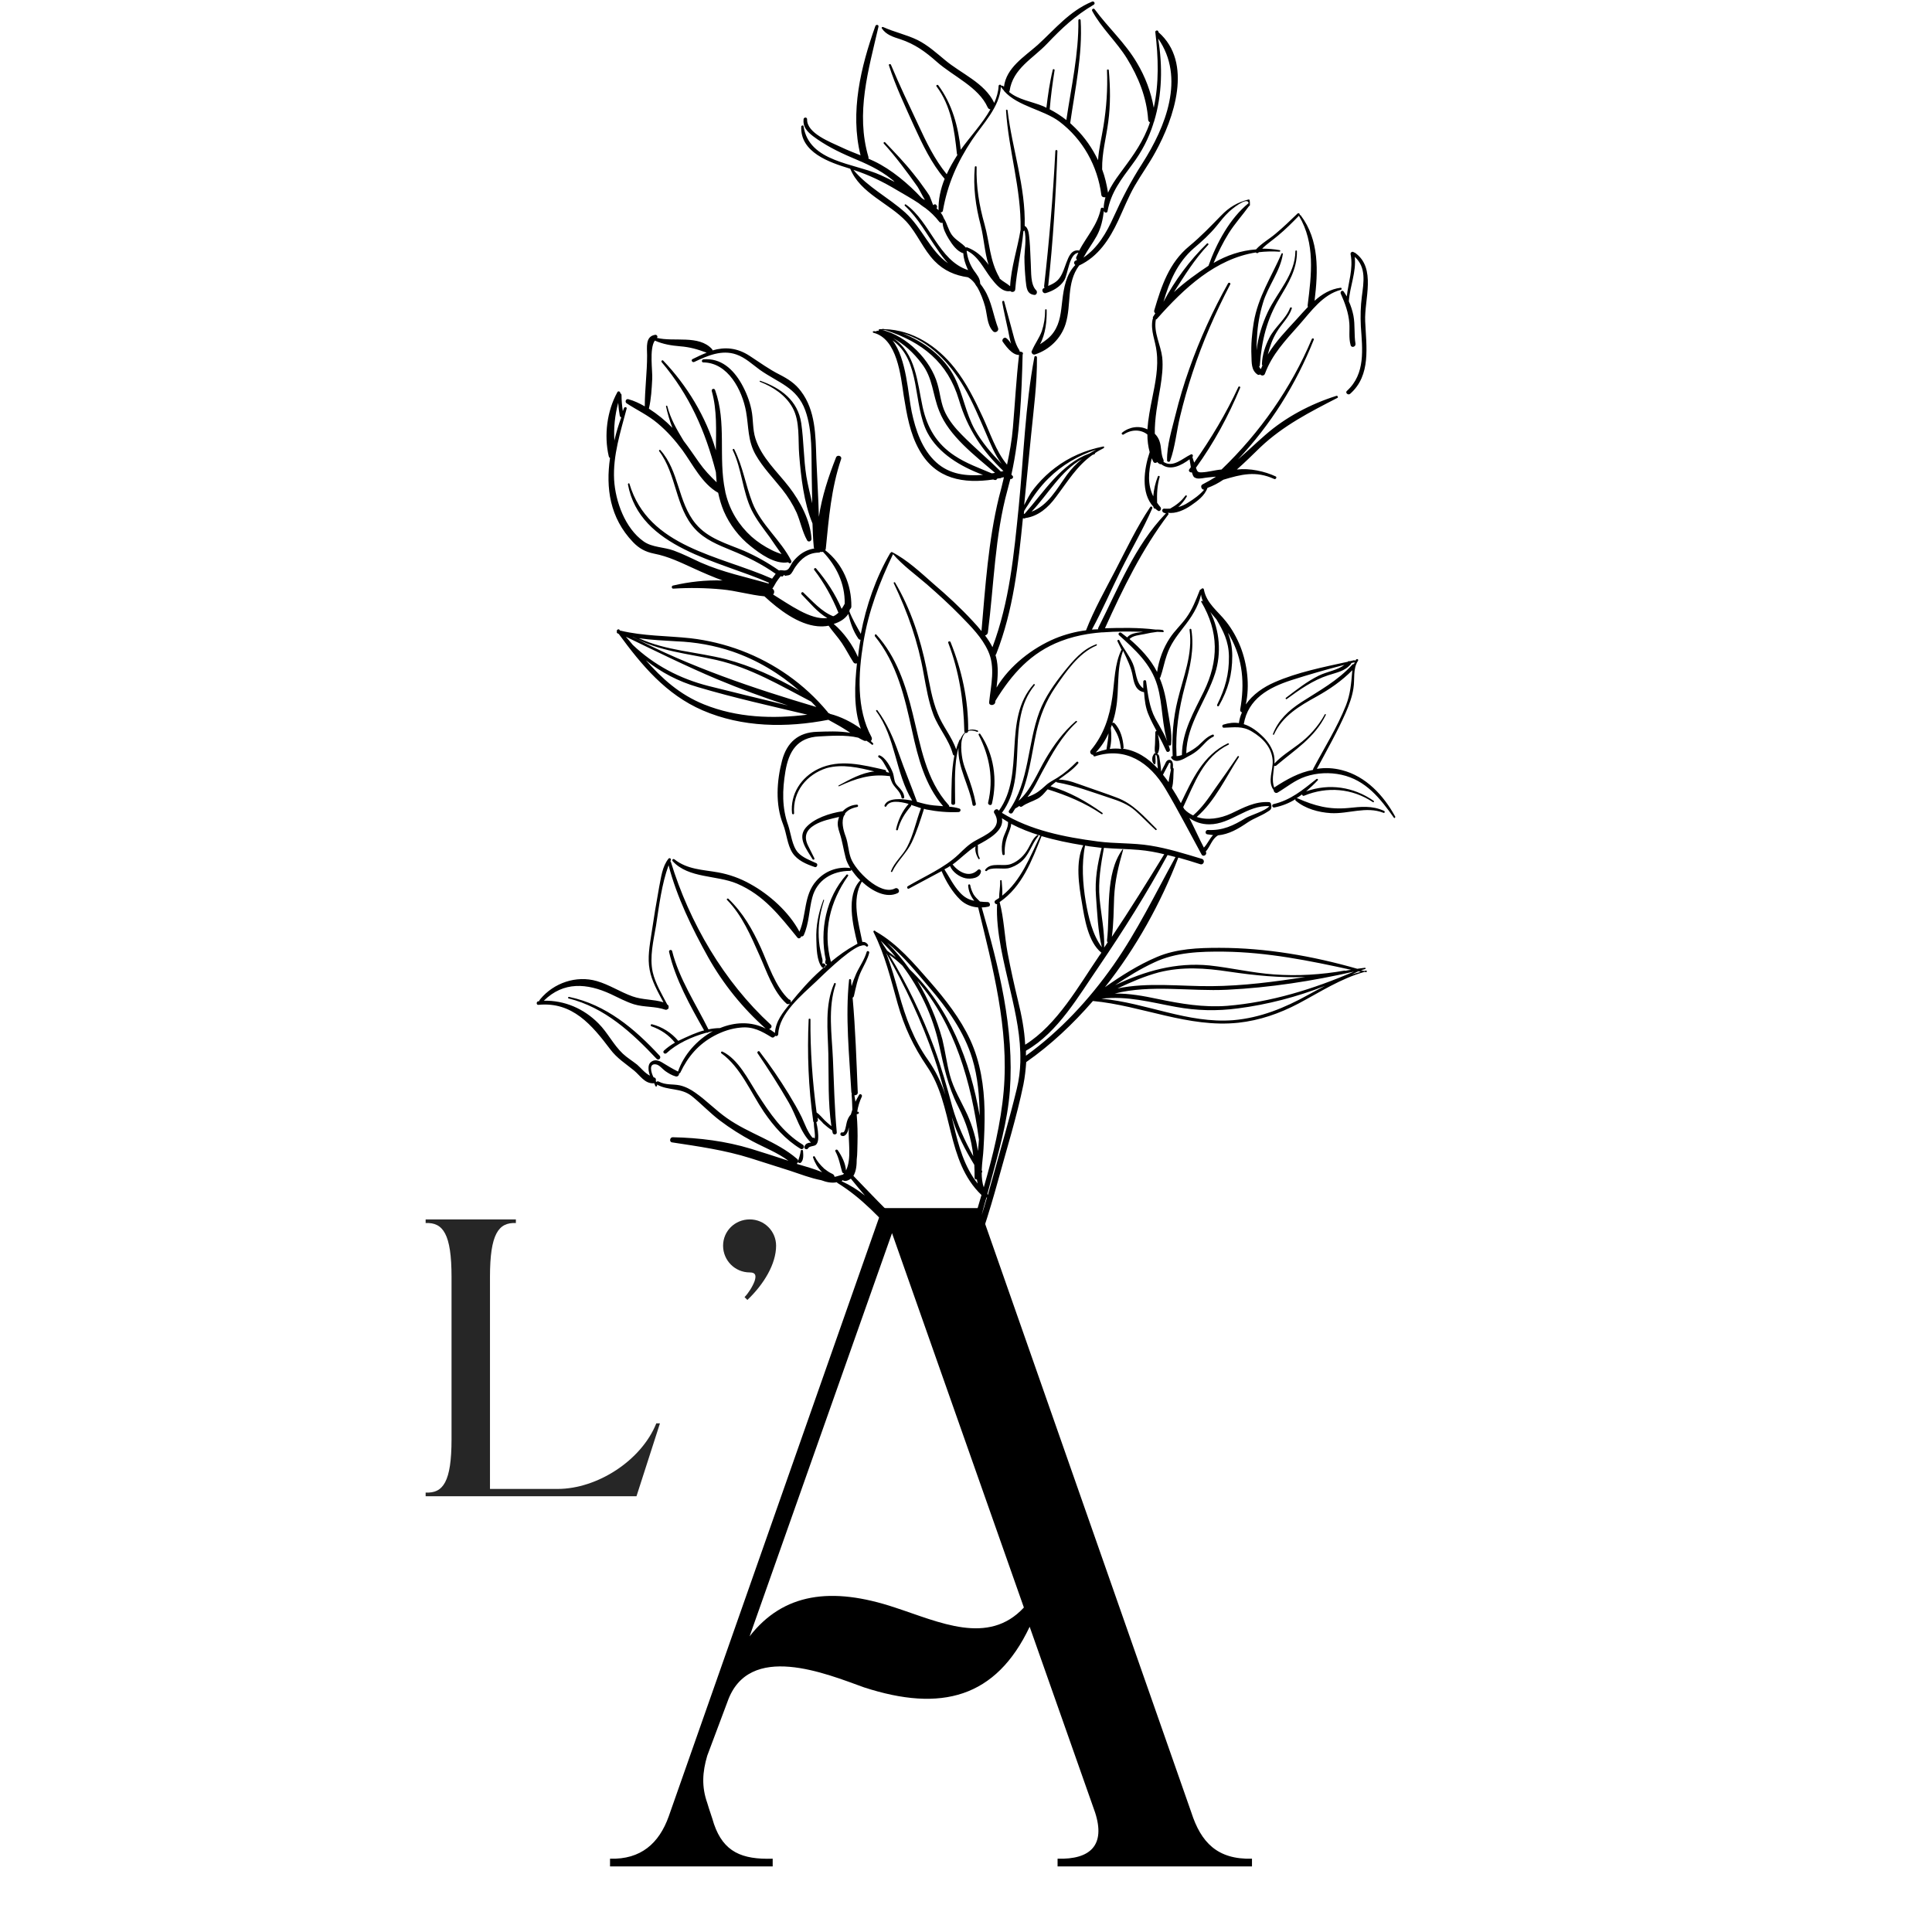
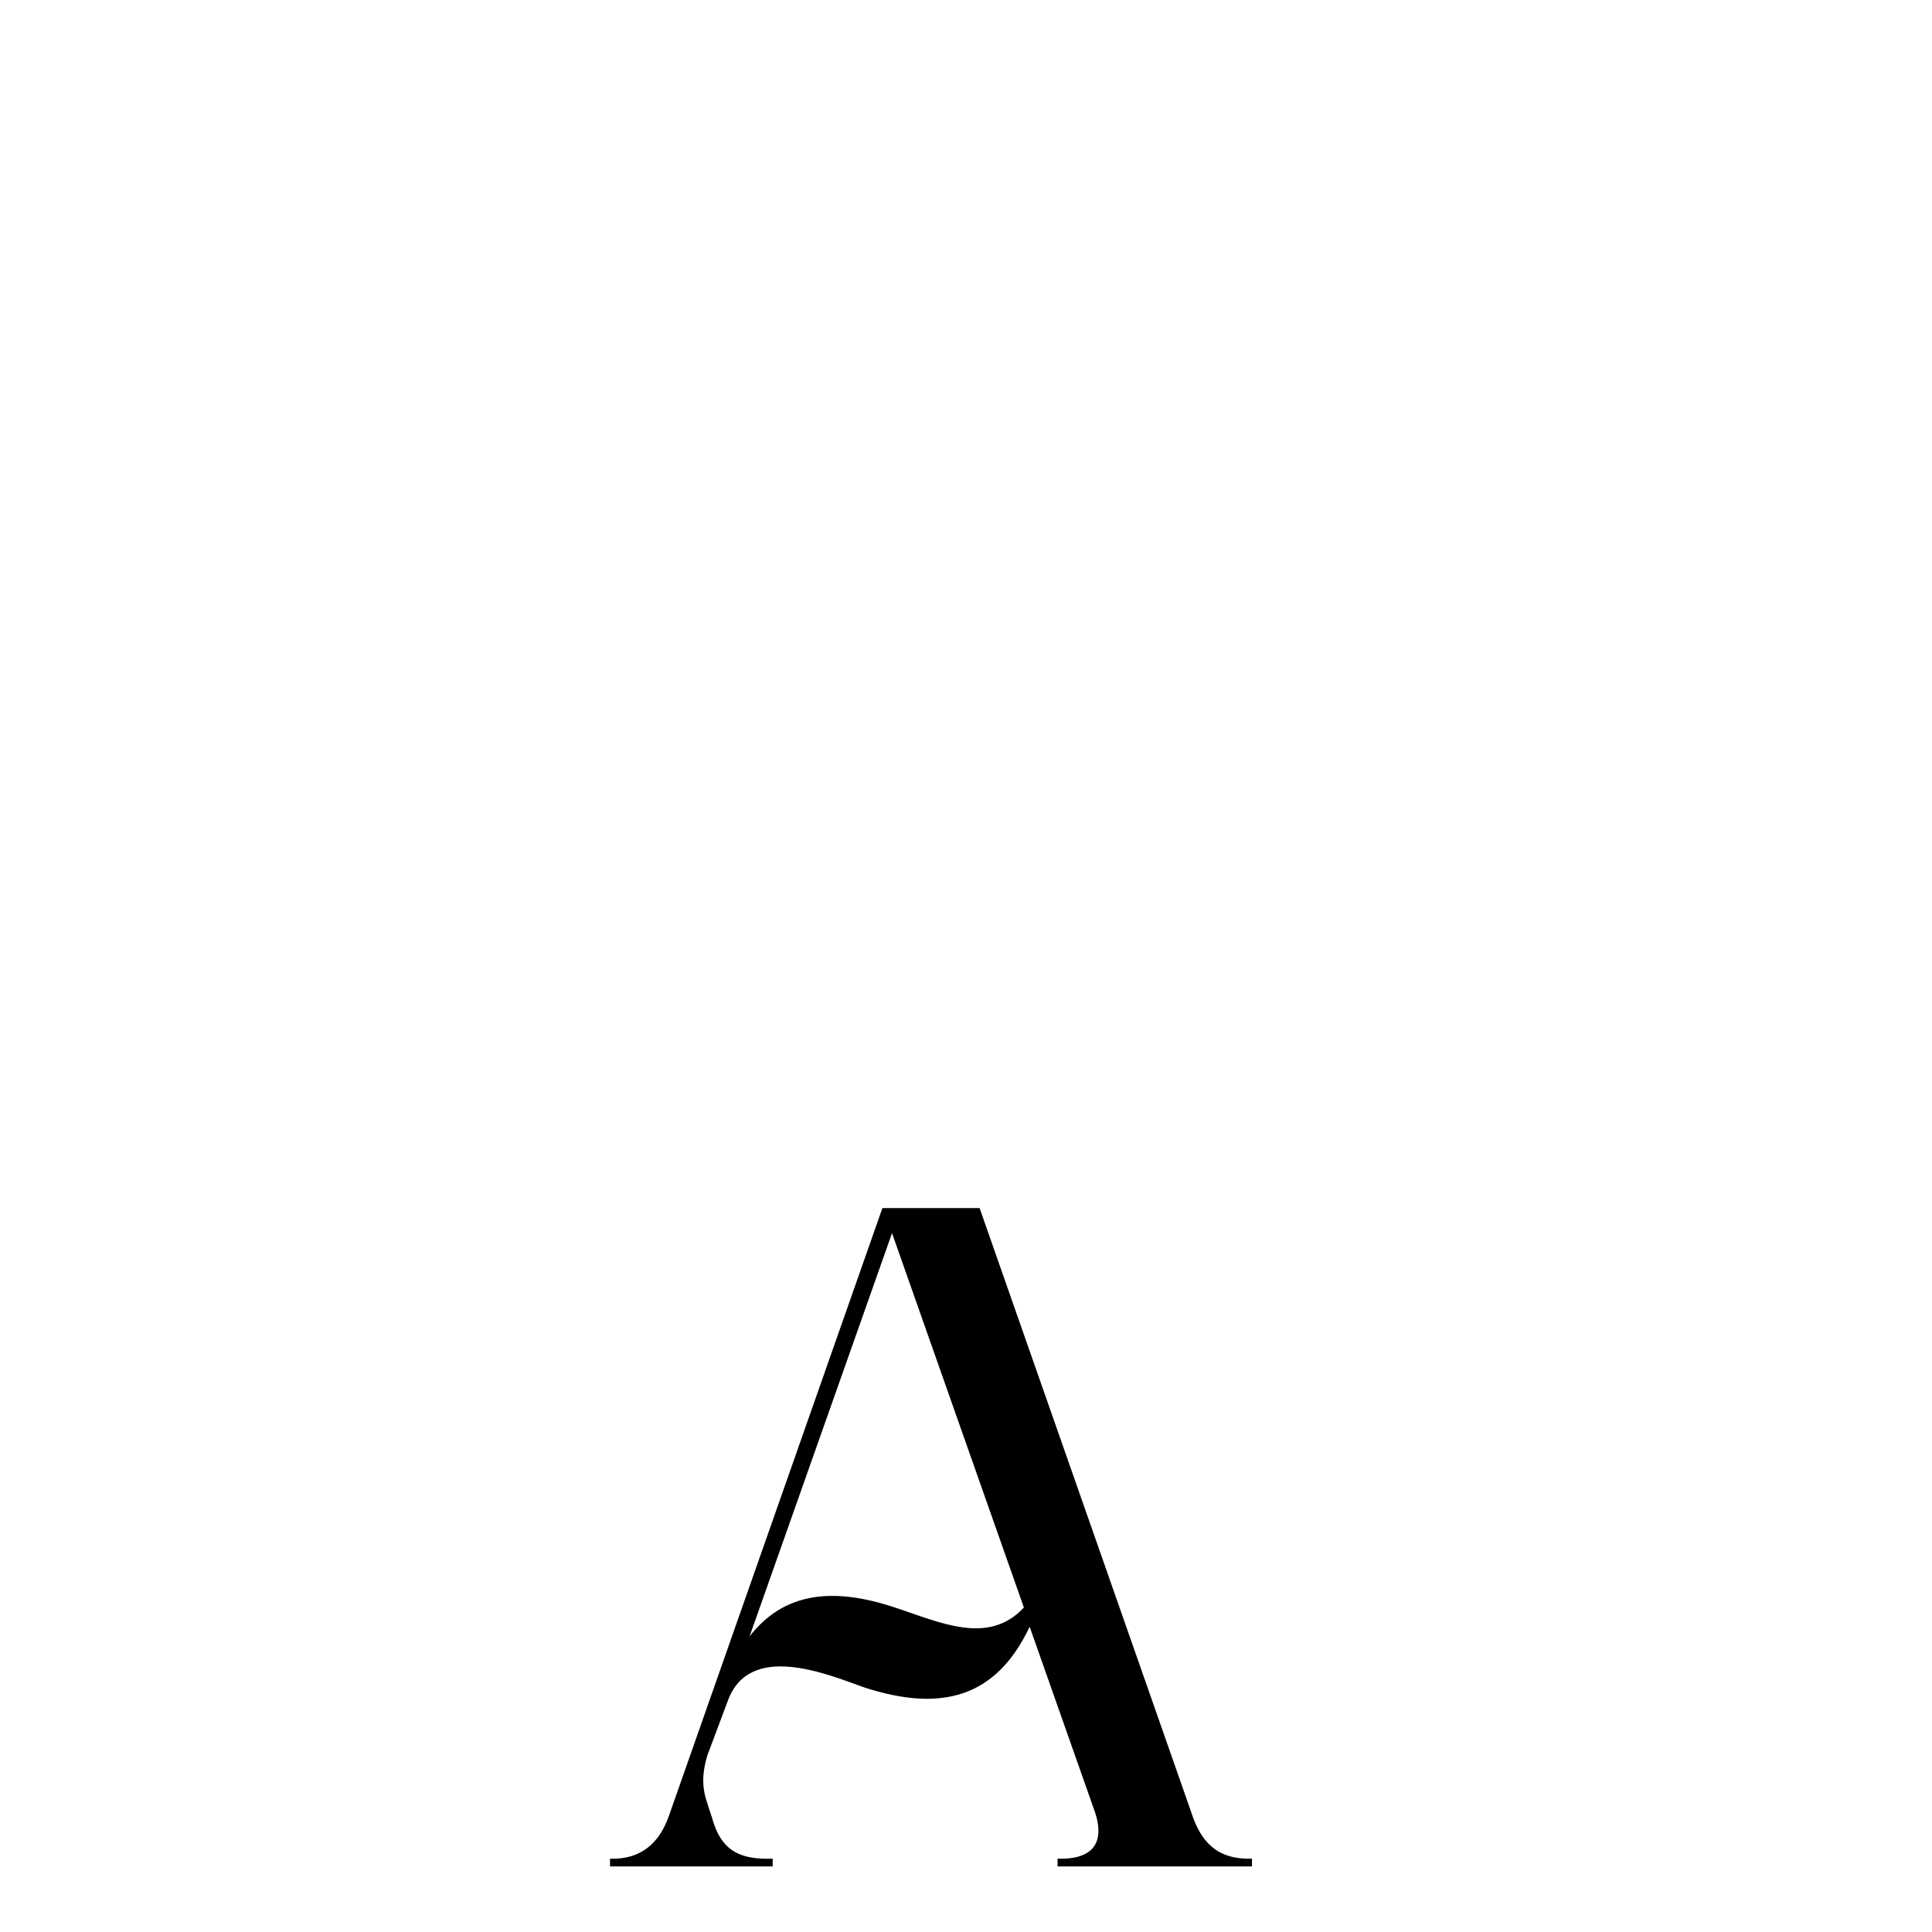
<svg xmlns="http://www.w3.org/2000/svg" version="1.0" preserveAspectRatio="xMidYMid meet" height="500" viewBox="0 0 375 375" zoomAndPan="magnify" width="500">
  <defs>
    <filter id="e4d598d18d" height="100%" width="100%" y="0%" x="0%">
      <feColorMatrix color-interpolation-filters="sRGB" values="0 0 0 0 1 0 0 0 0 1 0 0 0 0 1 0 0 0 1 0" />
    </filter>
    <g />
    <clipPath id="bee7278812">
      <path clip-rule="nonzero" d="M 104.078 0 L 270.898 0 L 270.898 249 L 104.078 249 Z M 104.078 0" />
    </clipPath>
    <mask id="aac2d9f62c">
      <g filter="url(#e4d598d18d)">
        <rect fill-opacity="0.85" height="450" y="-37.5" fill="#000000" width="450" x="-37.5" />
      </g>
    </mask>
    <clipPath id="8f59b369b4">
      <path clip-rule="nonzero" d="M 0.559 5 L 47 5 L 47 60 L 0.559 60 Z M 0.559 5" />
    </clipPath>
    <clipPath id="843ac3bff8">
      <rect height="80" y="0" width="82" x="0" />
    </clipPath>
  </defs>
  <g clip-path="url(#bee7278812)">
-     <path fill-rule="nonzero" fill-opacity="1" d="M 262.402 189.133 C 262.801 188.934 263.246 188.734 263.645 188.535 C 263.793 188.586 263.988 188.586 264.141 188.637 C 263.543 188.785 262.949 188.98 262.402 189.133 Z M 239.379 198.016 C 230.547 198.707 222.457 194.641 213.773 193.844 C 218.738 193.25 223.352 194.543 228.215 195.434 C 232.234 196.176 236.203 196.277 240.27 195.73 C 246.027 194.988 251.734 193.5 257.191 191.363 C 256.102 191.91 255.008 192.508 253.918 193.102 C 249.352 195.633 244.637 197.566 239.379 198.016 Z M 199.137 204.91 C 199.137 204.613 199.137 204.316 199.137 203.969 C 199.137 203.969 199.188 203.969 199.188 203.918 C 205.391 200.348 209.359 193.301 213.328 187.543 C 218.09 180.547 222.609 173.352 226.625 165.961 C 227.172 166.109 227.668 166.207 228.164 166.355 C 224.246 173.453 220.773 180.695 216.105 187.348 C 211.395 194.047 205.785 200.098 199.137 204.91 Z M 192.688 228.578 C 192.387 229.723 192.039 230.812 191.746 231.953 C 191.746 231.902 191.695 231.805 191.645 231.758 C 191.891 230.91 192.09 230.02 192.34 229.176 C 193.875 223.418 195.566 217.664 196.012 211.707 C 196.902 199.602 193.875 187.691 190.551 176.133 C 190.949 176.133 191.395 176.082 191.844 175.98 C 192.34 175.883 192.191 175.141 191.746 175.09 C 191.199 175.09 190.703 175.039 190.207 174.988 C 189.758 174.543 189.312 174.148 188.965 173.602 C 188.668 173.055 188.418 172.41 188.32 171.816 C 188.27 171.566 187.922 171.617 187.922 171.863 C 187.973 172.906 188.418 173.996 189.113 174.84 C 188.07 174.645 187.176 174.195 186.285 173.203 C 185.047 171.863 184.301 170.277 183.309 168.738 C 183.508 168.637 183.754 168.492 183.953 168.391 C 184.102 168.293 184.25 168.191 184.398 168.094 C 184.895 169.285 186.234 170.227 187.426 170.477 C 188.469 170.672 190.207 170.477 190.402 169.184 C 190.453 168.887 190.105 168.59 189.809 168.836 C 188.172 170.477 186.086 169.285 184.895 167.797 C 186.434 166.703 187.723 165.266 189.363 164.273 C 189.164 165.066 189.512 166.012 189.906 166.703 C 190.008 166.852 190.254 166.703 190.156 166.555 C 189.711 165.762 189.809 165.016 189.809 164.172 C 189.809 164.074 189.758 164.023 189.711 164.023 C 189.711 164.023 189.711 164.023 189.758 164.023 C 191.793 162.934 194.969 161.246 194.473 158.816 C 194.867 159.062 195.266 159.312 195.664 159.559 C 195.715 160.699 194.969 161.742 194.672 162.832 C 194.422 163.824 194.371 164.816 194.57 165.809 C 194.621 166.059 195.02 166.012 195.02 165.762 C 194.918 163.973 195.363 162.684 196.012 161.047 C 196.16 160.652 196.258 160.254 196.258 159.906 C 198.047 160.848 199.98 161.594 201.918 162.188 C 199.93 166.305 198.195 170.922 194.523 173.848 C 194.621 172.906 194.473 171.914 194.422 170.973 C 194.422 170.773 194.125 170.773 194.125 170.973 C 194.176 172.062 193.926 173.203 193.926 174.297 C 193.68 174.445 193.48 174.594 193.234 174.742 C 192.836 174.988 193.133 175.586 193.531 175.484 C 193.281 180.945 194.918 186.996 196.109 192.258 C 197.203 196.922 198.145 201.387 198.047 205.953 C 198.047 206.004 198.047 206.102 198.047 206.152 C 197.996 207.836 197.797 209.574 197.352 211.363 C 195.961 217.117 194.273 222.824 192.688 228.578 Z M 163.559 229.074 C 163.707 229.176 163.906 229.227 164.105 229.227 C 164.551 229.176 164.848 228.977 165.148 228.777 C 166.039 229.871 166.934 230.961 167.875 232.055 C 166.488 230.961 164.996 230.02 163.359 229.273 C 163.41 229.227 163.461 229.176 163.559 229.074 Z M 184.746 216.82 C 184.746 216.871 184.746 216.871 184.746 216.82 C 185.789 220.195 187.328 223.172 189.113 226.098 C 189.164 226.895 189.164 227.734 189.164 228.578 C 189.164 228.879 189.41 228.977 189.609 228.926 C 189.66 229.227 189.711 229.473 189.758 229.723 C 187.176 226.496 186.039 222.375 185.094 218.309 C 184.996 217.863 184.848 217.367 184.746 216.82 Z M 174.477 192.852 C 173.73 190.223 172.988 187.492 171.996 184.965 C 175.715 191.414 178.891 198.211 181.324 205.258 C 182.168 207.691 182.812 210.121 183.508 212.551 C 182.711 210.172 181.672 207.938 180.133 205.754 C 177.355 201.836 175.766 197.52 174.477 192.852 Z M 180.43 191.711 C 183.902 195.781 187.129 200.246 188.715 205.457 C 189.809 209.078 190.105 212.801 190.156 216.57 C 188.32 205.953 184.301 195.582 176.559 188.141 C 175.27 186.305 173.781 184.566 172.191 182.98 C 175.27 185.461 177.898 188.734 180.43 191.711 Z M 178.047 190.371 C 185.344 198.809 188.52 210.121 190.008 221.188 C 189.957 221.879 189.906 222.676 189.809 223.418 C 189.461 220.988 188.766 218.605 187.773 216.375 C 186.582 213.793 185.094 211.41 184.352 208.633 C 183.754 206.348 183.457 204.016 182.91 201.734 C 181.82 197.766 180.184 193.895 178.047 190.371 Z M 175.172 187.445 C 178.543 191.961 181.027 197.121 182.266 202.777 C 183.207 207.047 183.953 210.766 185.938 214.688 C 187.574 217.91 188.566 221.039 188.914 224.414 C 187.227 221.383 185.84 218.309 184.848 214.836 C 183.805 210.965 182.711 207.145 181.324 203.371 C 178.992 197.07 176.062 191.016 172.59 185.312 C 173.531 185.957 174.379 186.699 175.172 187.445 Z M 170.953 182.582 C 171.996 183.625 172.988 184.664 173.883 185.809 C 173.336 185.363 172.738 184.965 172.191 184.516 C 171.746 183.871 171.352 183.227 170.953 182.582 Z M 191.594 232.352 C 191.246 233.543 190.898 234.781 190.504 235.973 C 190.801 234.832 191.098 233.641 191.445 232.5 C 191.496 232.449 191.543 232.398 191.594 232.352 Z M 213.824 164.57 C 213.031 167.645 212.484 170.723 212.73 173.949 C 212.98 177.176 213.082 180.695 213.875 183.871 C 212.039 181.441 211.242 177.918 210.746 175.039 C 210.152 171.516 209.902 167.695 210.602 164.172 L 210.602 164.125 C 210.895 164.172 211.145 164.223 211.441 164.273 C 212.188 164.371 212.98 164.473 213.824 164.57 Z M 214.121 184.27 C 214.172 184.27 214.172 184.27 214.219 184.27 L 214.172 184.32 C 214.172 184.27 214.172 184.27 214.121 184.27 Z M 197.598 194.242 C 196.855 191.168 196.16 188.039 195.566 184.914 C 194.969 181.688 194.867 178.266 194.027 175.09 C 198.391 172.113 200.277 167.051 202.164 162.289 C 204.793 163.082 207.523 163.629 210.25 164.074 C 208.715 167.25 209.406 171.863 210.004 175.238 C 210.5 178.266 211.195 182.832 213.773 184.914 C 213.676 185.062 213.578 185.262 213.43 185.41 C 209.359 191.363 205.242 198.859 198.988 202.777 C 198.84 199.898 198.293 197.07 197.598 194.242 Z M 225.98 165.809 C 222.656 171.219 219.332 176.578 215.809 181.836 C 216.156 179.305 216.156 176.727 216.254 174.148 C 216.406 170.922 217.098 168.094 217.992 164.969 C 218.043 164.867 217.895 164.816 217.844 164.918 C 214.422 169.68 215.512 177.125 214.867 182.582 C 214.867 182.73 214.918 182.832 215.016 182.879 C 214.766 183.227 214.57 183.574 214.32 183.922 C 214.422 180.746 213.723 177.52 213.43 174.395 C 213.129 171.02 213.676 167.844 214.27 164.57 C 216.555 164.77 218.789 164.77 221.07 164.969 C 222.758 165.117 224.395 165.414 225.98 165.809 Z M 237.594 184.715 C 245.977 184.816 254.117 186.453 262.254 188.238 C 261.855 188.289 261.508 188.34 261.113 188.438 C 261.062 188.438 261.062 188.387 261.012 188.387 C 256.5 189.184 251.832 189.477 247.27 189.133 C 243.051 188.836 238.934 187.844 234.766 187.395 C 228.215 186.75 222.211 188.484 216.453 191.215 C 218.887 189.578 221.367 188.039 224.047 186.801 C 228.215 184.816 233.027 184.664 237.594 184.715 Z M 216.902 191.859 C 219.531 190.621 222.16 189.477 224.938 188.734 C 229.457 187.594 233.922 187.891 238.484 188.586 C 243.547 189.332 248.457 189.828 253.371 189.629 C 247.367 190.57 241.312 191.363 235.16 191.414 C 229.105 191.465 222.805 190.621 216.902 191.859 Z M 238.188 192.109 C 246.426 191.711 254.762 190.422 262.801 188.586 C 255.008 191.961 246.672 194.543 238.188 195.234 C 233.574 195.582 229.207 194.836 224.691 193.895 C 221.91 193.301 219.133 192.805 216.355 192.852 C 223.352 191.066 230.992 192.457 238.188 192.109 Z M 123.664 206.648 C 122.723 205.902 121.73 205.309 120.887 204.516 C 119.051 202.777 117.957 200.445 116.172 198.656 C 113.344 195.781 109.574 194.145 105.555 194.242 C 109.375 190.473 113.941 190.82 118.555 192.953 C 120.043 193.648 121.48 194.441 123.07 194.938 C 125.055 195.535 127.137 195.285 129.121 195.98 C 129.32 196.031 129.473 195.98 129.57 195.879 C 129.719 195.832 129.816 195.68 129.77 195.535 C 129.816 195.336 129.77 195.086 129.52 194.988 C 128.48 193.004 127.188 190.867 126.691 188.688 C 126.047 185.758 126.84 182.582 127.336 179.656 C 127.934 175.785 128.43 171.617 129.77 167.945 C 131.355 174.098 134.383 180.297 137.457 185.809 C 140.387 191.016 144.156 195.68 148.625 199.652 C 145.797 198.211 142.621 198.363 139.742 199.551 C 138.996 199.551 138.203 199.652 137.508 199.801 C 135.078 194.887 131.805 189.977 130.465 184.617 C 130.363 184.219 129.77 184.371 129.867 184.766 C 131.059 190.023 133.984 195.285 136.668 200 C 135.871 200.195 135.129 200.496 134.383 200.793 C 133.488 201.191 132.547 201.586 131.652 202.031 C 130.312 200.445 128.527 199.305 126.543 198.809 C 126.293 198.758 126.195 199.105 126.445 199.203 C 128.277 199.852 129.816 200.891 131.008 202.379 C 130.215 202.828 129.52 203.324 128.875 203.918 C 128.527 204.266 129.023 204.715 129.371 204.414 C 131.355 202.578 134.234 201.238 137.113 200.445 C 137.262 200.496 137.41 200.445 137.508 200.348 C 137.805 200.297 138.105 200.195 138.352 200.148 C 135.277 201.836 132.695 204.762 131.602 207.988 C 130.512 207.441 129.52 206.844 128.48 206.203 C 127.832 205.805 127.039 205.605 126.395 206.102 C 125.848 206.5 125.848 207.145 125.898 207.789 C 125.949 208.137 126.047 208.434 126.145 208.781 C 125.152 208.285 124.41 207.293 123.664 206.648 Z M 265.133 188.387 C 265.031 188.387 264.883 188.438 264.785 188.484 C 264.586 188.438 264.336 188.34 264.141 188.289 L 264.188 188.289 C 264.438 188.238 264.734 188.191 264.98 188.09 C 265.133 188.039 265.082 187.844 264.934 187.844 C 264.438 187.891 263.941 187.988 263.445 188.039 C 254.809 185.559 245.68 183.973 236.699 183.973 C 232.629 183.973 228.363 184.121 224.543 185.758 C 221.02 187.246 217.645 189.379 214.469 191.613 C 220.523 183.973 225.336 175.238 228.711 166.457 C 230.148 166.852 231.586 167.297 232.977 167.746 C 233.672 167.945 233.969 166.902 233.277 166.703 C 229.953 165.711 226.676 164.668 223.254 164.125 C 219.879 163.578 216.453 163.777 213.082 163.328 C 206.68 162.484 200.031 161.195 194.473 157.773 C 199.832 150.527 195.02 140.105 200.824 133.012 C 200.926 132.863 200.723 132.664 200.625 132.812 C 194.473 139.711 199.086 150.133 193.875 157.375 C 193.828 157.328 193.828 157.277 193.777 157.227 C 193.43 156.781 192.688 157.375 192.984 157.824 C 194.867 160.75 191.098 162.141 189.312 163.18 C 187.973 163.926 187.129 164.816 186.039 165.859 C 183.258 168.492 179.488 170.078 176.211 172.012 C 175.914 172.211 176.164 172.656 176.461 172.461 C 178.543 171.32 180.68 170.227 182.762 169.086 C 183.605 171.07 184.848 173.152 186.387 174.645 C 187.379 175.586 188.566 176.031 189.859 176.133 C 192.688 187.742 195.859 199.652 194.82 211.707 C 194.273 218.059 192.738 224.262 190.949 230.465 C 190.652 229.621 190.551 228.629 190.551 227.637 C 190.652 227.539 190.703 227.391 190.602 227.238 C 190.602 227.191 190.551 227.191 190.551 227.141 C 190.602 225.652 190.852 224.164 190.898 222.973 C 191.047 220.492 191.148 217.961 191.098 215.48 C 191 210.816 190.305 206.152 188.32 201.836 C 186.387 197.664 183.508 193.996 180.48 190.52 C 177.355 186.949 174.227 183.227 170.059 180.844 C 170.012 180.844 169.961 180.797 169.961 180.797 C 169.961 180.797 169.961 180.746 169.91 180.746 C 169.762 180.5 169.414 180.695 169.562 180.945 C 171.797 185.363 172.887 190.023 174.227 194.789 C 175.516 199.355 177.305 203.125 179.934 206.996 C 185.145 214.586 183.559 225.305 190.504 231.953 C 189.062 236.965 187.477 241.93 186.285 246.891 C 182.566 243.914 178.844 241.035 175.27 237.859 C 171.848 234.781 168.816 231.508 165.645 228.234 C 166.191 227.34 166.289 226.098 166.289 225.059 C 166.438 223.965 166.387 222.875 166.438 221.832 C 166.488 219.996 166.438 218.211 166.289 216.375 C 166.289 216.324 166.289 216.324 166.289 216.273 C 166.336 216.273 166.387 216.227 166.488 216.227 C 166.785 216.176 166.785 215.828 166.488 215.777 C 166.438 215.777 166.387 215.777 166.387 215.777 C 166.535 214.785 166.832 213.793 167.281 212.852 C 167.43 212.504 166.934 212.156 166.734 212.551 C 166.488 213 166.238 213.398 166.039 213.844 C 165.992 213.445 165.891 213 165.84 212.602 C 166.191 212.602 166.535 212.406 166.488 212.008 C 166.238 205.902 166.039 199.75 165.492 193.648 C 165.594 193.598 165.695 193.5 165.742 193.348 C 166.141 191.613 166.438 189.926 167.23 188.34 C 167.777 187.195 168.422 186.156 168.719 184.914 C 168.77 184.617 168.32 184.469 168.223 184.766 C 167.777 186.305 166.832 187.594 166.191 188.98 C 165.84 189.777 165.543 190.57 165.297 191.414 C 165.246 191.016 165.199 190.621 165.199 190.223 C 165.148 189.977 164.801 189.977 164.801 190.223 C 164.055 197.32 164.848 204.859 165.246 211.957 C 165.246 212.105 165.297 212.203 165.344 212.305 C 165.297 212.355 165.297 212.406 165.297 212.453 C 165.395 213.445 165.395 214.391 165.445 215.383 C 165.344 215.68 165.246 216.023 165.148 216.324 C 164.996 216.473 164.898 216.621 164.801 216.77 C 164.551 217.168 164.402 217.613 164.305 218.059 C 164.207 218.406 164.055 219.945 163.508 219.797 C 163.113 219.699 162.965 220.293 163.312 220.441 C 163.957 220.738 164.402 220.047 164.602 219.5 C 164.652 219.301 164.703 219.055 164.75 218.805 C 164.75 218.902 164.75 219.004 164.75 219.055 C 164.602 221.434 165.344 224.91 164.207 227.191 C 164.105 225.801 163.41 224.414 162.617 223.27 C 162.418 222.973 161.973 223.219 162.172 223.52 C 162.863 224.809 163.062 226.148 163.461 227.488 C 163.508 227.637 163.66 227.734 163.809 227.734 C 163.809 227.785 163.758 227.785 163.758 227.836 C 163.707 227.887 163.66 227.934 163.66 227.984 L 163.609 227.984 C 163.012 228.133 162.516 228.332 161.973 228.43 C 161.973 228.383 161.973 228.332 161.973 228.332 C 161.871 227.984 161.672 227.887 161.328 227.734 C 160.832 227.488 160.434 227.191 159.988 226.844 C 159.242 226.148 158.598 225.406 158.148 224.512 C 158.051 224.312 157.754 224.461 157.805 224.66 C 158.148 225.652 158.695 226.645 159.441 227.391 C 159.492 227.438 159.539 227.488 159.59 227.539 C 158.004 226.844 156.266 226.398 154.629 225.902 C 154.777 225.801 154.875 225.652 154.875 225.453 C 154.875 225.699 155.273 225.852 155.473 225.652 C 156.02 225.105 155.918 224.113 155.867 223.418 C 155.867 223.121 155.422 223.121 155.422 223.418 C 155.371 223.816 155.273 224.113 155.172 224.512 C 155.074 224.809 154.977 225.105 154.926 225.355 C 154.926 225.203 154.875 225.059 154.676 224.91 C 150.707 221.484 145.348 220.047 141.082 217.016 C 138.949 215.527 137.113 213.594 134.977 212.105 C 134.086 211.461 133.043 210.914 131.953 210.668 C 130.512 210.371 129.273 210.668 127.832 209.922 C 127.633 209.824 127.488 209.922 127.387 210.023 C 127.336 209.973 127.336 209.922 127.285 209.824 C 127.387 209.527 127.285 209.18 126.941 209.129 C 126.891 209.129 126.891 209.129 126.84 209.078 C 126.395 208.234 125.848 206.348 127.336 206.598 C 127.984 206.699 128.578 207.492 129.121 207.887 C 129.77 208.336 130.414 208.73 131.156 208.93 C 131.555 209.031 131.852 208.684 131.805 208.336 C 131.902 208.336 132 208.336 132.051 208.188 C 133.539 205.059 135.574 202.68 138.652 201.039 C 140.238 200.195 141.977 199.602 143.762 199.453 C 146.141 199.203 147.832 200.148 149.766 201.34 C 150.062 201.488 150.359 201.289 150.457 201.039 C 150.66 201.191 151.004 201.09 151.055 200.742 C 151.203 196.723 155.668 193.102 158.398 190.52 C 159.344 189.629 164.352 184.617 166.883 183.625 C 167.031 183.625 167.133 183.574 167.281 183.523 C 167.68 183.426 167.977 183.477 168.125 183.672 C 168.273 183.871 168.621 183.625 168.473 183.375 C 168.176 182.93 167.777 182.781 167.379 182.832 C 166.637 179.059 165.246 174.645 167.281 171.117 C 169.363 173.055 172.094 174.395 174.227 173.352 C 174.824 173.055 174.328 172.113 173.68 172.461 C 170.852 173.898 165.992 168.938 165.148 166.555 C 164.652 165.215 164.652 163.777 164.156 162.387 C 163.609 160.945 163.312 159.457 163.809 158.32 C 163.957 158.219 164.055 158.07 164.004 157.922 C 164.453 157.328 165.148 156.879 166.387 156.629 C 166.637 156.582 166.586 156.184 166.336 156.184 C 165.246 156.234 164.254 156.73 163.559 157.473 C 163.508 157.473 163.508 157.473 163.461 157.473 C 161.129 157.824 157.953 158.816 156.363 160.699 C 154.727 162.684 156.613 164.918 157.703 166.754 C 157.852 167.004 158.199 166.801 158.051 166.555 C 157.652 165.762 157.258 164.969 156.859 164.172 C 155.969 162.387 156.465 161.098 158.148 160.105 C 159.59 159.262 161.227 158.961 162.863 158.566 C 162.816 158.715 162.766 158.863 162.715 159.062 C 162.469 159.953 162.668 160.75 162.965 161.645 C 163.508 163.281 163.707 164.867 164.156 166.555 C 164.305 167.148 164.652 167.844 165.047 168.492 C 162.566 168.141 160.086 169.086 158.449 170.973 C 155.969 173.75 156.562 177.621 155.172 180.844 C 153.141 177.023 149.32 173.602 145.598 171.566 C 143.66 170.477 141.578 169.73 139.395 169.332 C 136.367 168.789 133.441 168.789 130.91 166.801 C 130.66 166.605 130.363 166.902 130.562 167.148 C 133.637 170.523 139.098 169.832 143.066 171.516 C 148.277 173.75 151.305 177.719 154.777 181.988 C 155.027 182.285 155.422 182.086 155.523 181.738 C 155.719 181.789 155.918 181.738 156.02 181.492 C 157.059 179.16 157.012 176.68 157.652 174.246 C 158.547 170.773 161.574 169.035 164.996 169.035 C 165.148 169.035 165.246 168.938 165.246 168.789 C 165.742 169.484 166.289 170.227 166.984 170.871 C 164.156 173.801 165.543 179.605 166.438 183.176 C 166.289 183.277 166.141 183.328 165.992 183.426 C 164.352 184.32 162.766 185.461 161.277 186.699 C 159.688 180.746 161.078 175.039 164.602 170.027 C 164.75 169.832 164.453 169.629 164.305 169.781 C 160.336 174.195 159.043 180.598 160.285 186.305 C 160.285 186.355 160.234 186.355 160.234 186.402 C 160.234 186.5 160.184 186.602 160.184 186.699 C 160.133 186.898 160.184 187.047 160.383 187.148 C 160.434 187.195 160.484 187.195 160.531 187.246 C 160.086 187.594 159.688 187.941 159.293 188.34 C 157.156 190.223 155.273 192.406 153.488 194.59 C 153.488 194.543 153.488 194.543 153.488 194.492 C 153.488 194.441 153.488 194.391 153.488 194.34 C 153.488 194.145 153.336 193.996 153.141 193.996 C 150.508 191.613 149.07 187.047 147.68 183.973 C 146.043 180.398 144.258 177.223 141.379 174.445 C 141.23 174.297 140.934 174.543 141.133 174.691 C 144.059 177.672 145.746 181.688 147.434 185.461 C 148.773 188.438 150.113 192.555 152.645 194.789 C 152.793 194.938 152.992 194.938 153.238 194.836 C 153.289 194.836 153.289 194.789 153.336 194.789 C 151.949 196.527 150.559 198.211 150.41 200.496 C 150.012 200.195 149.668 199.949 149.27 199.699 C 149.617 199.699 149.961 199.254 149.617 198.906 C 140.488 190.52 133.836 179.109 130.215 167.297 C 130.215 167.25 130.164 167.199 130.113 167.199 C 130.164 167.102 130.164 167.004 130.215 166.902 C 130.312 166.652 129.918 166.457 129.77 166.652 C 128.527 168.191 128.328 170.277 127.934 172.211 C 127.387 175.191 126.891 178.215 126.445 181.242 C 126.098 183.523 125.648 185.906 126.098 188.238 C 126.492 190.422 127.684 192.508 128.773 194.543 C 126.84 193.945 124.707 194.094 122.773 193.398 C 120.391 192.555 118.258 191.117 115.824 190.422 C 111.855 189.281 107.488 190.77 104.859 193.945 C 104.66 194.191 104.66 194.242 104.66 194.34 C 104.609 194.34 104.559 194.34 104.512 194.34 C 104.062 194.391 104.062 195.086 104.512 195.039 C 111.113 194.391 114.883 198.957 118.453 203.672 C 119.746 205.406 121.43 206.449 123.07 207.789 C 124.262 208.781 125.105 210.27 126.742 210.27 C 126.789 210.27 126.891 210.27 126.941 210.219 C 127.039 210.418 127.137 210.566 127.188 210.766 C 127.238 210.965 127.535 210.914 127.535 210.715 C 127.535 210.668 127.535 210.566 127.535 210.52 C 129.77 211.758 132.199 211.062 134.332 212.801 C 136.168 214.289 137.805 216.023 139.691 217.465 C 141.727 219.004 143.859 220.344 146.094 221.535 C 148.426 222.773 150.906 223.715 153.039 225.305 C 150.609 224.512 148.176 223.715 145.746 222.973 C 140.832 221.484 135.723 220.84 130.562 220.738 C 130.016 220.738 129.867 221.633 130.414 221.73 C 135.625 222.527 140.637 223.219 145.695 224.809 C 148.227 225.602 150.809 226.445 153.336 227.238 C 155.32 227.887 157.309 228.68 159.391 229.074 C 160.434 229.473 161.477 229.672 162.418 229.473 C 162.469 229.523 162.516 229.57 162.566 229.621 C 167.328 232.551 170.805 236.469 174.625 240.488 C 177.852 243.914 181.621 247.188 186.234 248.477 C 186.582 248.578 186.832 248.426 186.98 248.23 C 187.176 248.23 187.426 248.082 187.527 247.785 C 190.008 241.73 191.992 235.426 193.73 229.125 C 195.414 222.973 197.352 216.77 198.641 210.52 C 198.938 209.031 199.086 207.59 199.188 206.152 C 203.949 202.828 208.266 198.758 212.137 194.293 C 221.613 195.184 230.695 199.551 240.371 198.512 C 244.488 198.062 248.359 196.723 252.031 194.789 C 256.25 192.555 260.219 189.926 264.883 188.637 C 264.98 188.637 265.031 188.688 265.133 188.688 C 265.23 188.734 265.328 188.586 265.281 188.535 C 265.379 188.637 265.328 188.387 265.133 188.387 Z M 127.438 205.508 C 122.672 200.445 117.363 195.535 110.367 193.797 C 110.168 193.746 110.266 193.449 110.465 193.5 C 117.609 194.988 123.168 199.652 128.031 204.91 C 128.43 205.309 127.832 205.953 127.438 205.508 Z M 155.816 222.18 C 156.312 222.477 155.867 223.32 155.371 222.973 C 152.445 221.188 150.211 218.656 148.277 215.828 C 145.746 212.105 143.762 207.145 140.039 204.465 C 139.84 204.316 139.988 204.016 140.238 204.117 C 143.312 205.605 145.25 209.574 146.984 212.305 C 149.418 216.074 151.898 219.797 155.816 222.18 Z M 159.938 174.793 C 159.293 176.824 158.895 178.859 158.895 180.996 C 158.895 182.184 158.996 183.375 159.242 184.516 C 159.344 184.965 159.441 185.41 159.539 185.859 C 159.688 186.254 159.688 186.652 159.59 187.047 C 159.738 186.898 160.086 186.996 160.184 187.246 C 160.184 187.297 160.184 187.297 160.234 187.348 C 160.285 187.492 160.184 187.691 160.086 187.742 C 160.035 187.742 160.035 187.793 159.988 187.793 C 159.887 187.891 159.637 187.844 159.539 187.742 C 158.5 186.453 158.5 183.973 158.449 182.383 C 158.348 179.754 158.848 177.223 159.789 174.742 C 159.738 174.543 160.035 174.645 159.938 174.793 Z M 154.133 157.871 C 154.133 158.117 153.785 158.117 153.734 157.871 C 153.336 154.148 155.523 150.824 158.848 149.238 C 163.012 147.254 167.48 148.492 171.746 149.434 C 171.996 149.484 172.043 149.684 171.996 149.832 C 172.191 149.883 172.391 149.934 172.59 149.98 C 172.492 149.684 172.344 149.434 172.145 149.141 C 171.746 148.492 171.25 147.352 170.555 147.004 C 170.355 146.906 170.508 146.508 170.703 146.609 C 171.895 147.004 172.938 148.988 173.336 150.082 C 173.531 150.676 173.531 151.473 173.832 152.016 C 174.078 152.465 174.523 152.809 174.824 153.207 C 175.219 153.703 175.469 154.102 175.516 154.746 C 175.516 155.043 175.02 155.094 174.973 154.793 C 174.773 153.504 173.434 152.809 173.035 151.621 C 172.887 151.27 172.789 150.926 172.688 150.578 C 172.641 150.629 172.59 150.629 172.492 150.629 C 168.969 150.18 166.039 151.125 162.863 152.613 C 162.766 152.66 162.668 152.512 162.766 152.465 C 164.898 151.32 167.23 149.98 169.711 149.734 C 166.688 148.988 163.508 148.246 160.434 149.09 C 156.562 150.328 153.832 153.652 154.133 157.871 Z M 212.781 125.32 C 209.359 126.758 206.828 130.48 204.793 133.457 C 203.008 136.09 201.867 138.969 201.172 142.043 C 200.18 146.559 199.73 151.27 197.699 155.441 C 200.078 153.406 201.422 149.883 202.957 147.301 C 204.594 144.523 206.383 142.09 208.812 139.961 C 208.961 139.859 209.16 140.059 209.012 140.156 C 206.082 142.836 204.199 146.309 202.312 149.781 C 201.422 151.422 200.625 153.207 199.434 154.695 C 199.535 154.645 199.684 154.598 199.832 154.547 C 201.219 154 201.867 153.457 202.957 152.465 C 203.652 151.816 204.496 151.422 205.289 150.926 C 206.629 150.082 207.82 149.039 208.961 147.898 C 209.16 147.699 209.457 147.996 209.258 148.195 C 208.168 149.484 206.777 150.379 205.488 151.32 C 207.375 151.32 209.062 152.117 210.848 152.711 C 212.781 153.406 214.766 154.051 216.703 154.793 C 219.977 155.984 222.062 158.516 224.492 160.898 C 224.594 160.996 224.441 161.195 224.293 161.098 C 222.953 159.855 221.664 158.516 220.324 157.328 C 218.836 156.035 217.148 155.441 215.312 154.844 C 211.988 153.754 208.613 152.465 205.191 151.867 C 205.09 151.867 205.039 151.766 204.992 151.719 C 204.594 152.016 204.25 152.312 203.902 152.613 C 207.57 153.703 210.848 155.539 213.973 157.773 C 214.121 157.871 213.973 158.117 213.824 158.02 C 210.602 155.836 207.027 154.348 203.355 153.207 C 203.305 153.258 203.207 153.355 203.156 153.406 C 202.559 154.102 202.164 154.598 201.371 155.043 C 200.379 155.59 199.336 155.836 198.391 156.531 C 198.145 156.68 197.945 156.582 197.848 156.434 C 197.598 156.629 197.352 156.781 197.055 156.93 C 196.902 157.176 196.707 157.473 196.559 157.723 C 196.258 158.168 195.566 157.723 195.859 157.328 C 199.832 151.621 199.387 144.426 201.766 138.121 C 202.859 135.246 204.645 132.766 206.531 130.383 C 208.316 128.199 210.055 126.066 212.73 125.074 C 212.93 124.926 212.98 125.27 212.781 125.32 Z M 170.109 123.188 C 173.98 127.453 175.816 133.012 177.156 138.52 C 178.695 144.723 179.688 151.371 184.152 156.285 C 184.25 156.383 184.25 156.48 184.25 156.582 C 184.895 156.629 185.543 156.73 186.184 156.93 C 186.582 157.027 186.484 157.574 186.086 157.621 C 184.055 157.723 181.82 157.523 179.836 157.125 C 179.688 157.078 179.535 157.078 179.34 156.977 C 179.34 156.977 179.34 156.977 179.34 157.027 C 178.645 159.211 177.949 161.441 176.957 163.527 C 175.965 165.613 174.129 167.148 173.184 169.184 C 173.137 169.332 172.84 169.234 172.938 169.086 C 173.633 167.297 175.172 166.109 176.062 164.422 C 177.305 162.039 177.801 159.41 178.742 156.93 C 178.742 156.93 178.742 156.879 178.793 156.879 C 178.246 156.68 177.551 156.48 176.859 156.234 C 176.859 156.332 176.859 156.434 176.809 156.48 C 175.617 157.871 174.723 159.312 174.277 161.047 C 174.227 161.246 173.883 161.195 173.93 160.945 C 174.328 159.16 175.121 157.426 176.363 156.035 C 174.574 155.539 172.688 155.293 172.043 156.48 C 171.895 156.73 171.598 156.531 171.695 156.285 C 172.391 154.746 175.172 155.094 176.461 155.293 C 176.66 155.34 176.859 155.34 177.055 155.391 C 173.781 150.082 173.883 143.184 170.059 138.023 C 169.961 137.875 170.207 137.727 170.309 137.875 C 172.191 140.406 173.434 143.332 174.477 146.309 C 175.566 149.434 176.859 152.512 177.996 155.637 C 179.09 155.938 180.133 156.234 181.273 156.332 C 181.867 156.383 182.465 156.434 183.062 156.48 C 179.535 152.363 178.199 147.152 177.055 141.945 C 175.617 135.395 174.129 128.793 169.812 123.484 C 169.711 123.234 169.961 122.988 170.109 123.188 Z M 191.793 155.789 C 192.883 151.172 192.09 146.805 189.957 142.637 C 189.859 142.441 190.156 142.293 190.254 142.441 C 192.934 146.41 193.629 151.32 192.535 155.984 C 192.438 156.48 191.695 156.234 191.793 155.789 Z M 187.277 142.191 C 187.227 142.141 187.176 142.043 187.176 141.945 C 187.031 135.988 186.184 130.383 184.055 124.773 C 183.953 124.477 184.398 124.379 184.5 124.625 C 186.68 130.035 187.973 135.891 187.922 141.746 C 188.469 141.547 189.062 141.547 189.758 141.793 C 189.906 141.844 189.859 142.141 189.66 142.043 C 188.914 141.746 188.371 141.746 187.922 141.895 C 187.922 142.191 187.574 142.34 187.379 142.242 C 186.086 143.434 186.68 146.805 186.883 147.699 C 187.078 148.543 187.379 149.336 187.676 150.133 C 188.418 152.066 189.016 153.953 189.41 155.984 C 189.512 156.434 188.816 156.582 188.766 156.184 C 188.172 152.562 185.84 148.938 186.039 145.168 C 185.938 145.516 185.891 145.812 185.789 146.16 C 185.789 146.262 185.789 146.41 185.738 146.457 C 185.191 149.535 185.391 152.758 185.391 155.887 C 185.391 156.332 184.648 156.332 184.648 155.887 C 184.695 152.758 184.648 149.637 185.242 146.656 C 185.094 146.609 184.996 146.559 184.945 146.359 C 184.199 143.578 182.215 141.398 181.176 138.719 C 180.23 136.188 179.785 133.508 179.289 130.828 C 178.199 124.578 176.211 118.918 173.484 113.215 C 173.387 113.062 173.633 112.918 173.73 113.062 C 176.758 118.176 178.645 123.93 179.836 129.789 C 180.43 132.715 180.875 135.742 182.02 138.52 C 182.961 140.953 184.746 142.984 185.59 145.465 C 185.738 144.82 185.988 144.227 186.234 143.629 C 186.285 143.531 186.336 143.531 186.387 143.531 C 186.633 142.938 186.93 142.488 187.277 142.191 Z M 238.781 55.207 C 235.906 60.715 233.426 66.371 231.488 72.277 C 230.547 75.105 229.754 77.934 229.059 80.812 C 228.363 83.641 228.113 86.715 227.121 89.445 C 227.023 89.742 226.527 89.695 226.527 89.348 C 226.477 86.418 227.469 83.344 228.164 80.516 C 228.91 77.488 229.801 74.508 230.844 71.582 C 232.879 65.824 235.41 60.27 238.387 54.961 C 238.586 54.762 238.934 54.961 238.781 55.207 Z M 156.66 104.875 C 155.719 103.191 155.371 101.254 154.629 99.52 C 153.883 97.883 152.941 96.391 151.801 94.953 C 150.062 92.77 148.078 90.734 146.688 88.305 C 145.102 85.523 145.348 82.895 144.805 79.867 C 144.059 75.75 141.328 70.391 136.516 70.344 C 136.121 70.344 136.168 69.797 136.516 69.746 C 139.941 69.449 142.32 71.68 143.91 74.461 C 144.805 76.047 145.496 77.785 145.848 79.523 C 146.242 81.355 146.043 83.293 146.637 85.129 C 147.832 88.852 150.855 91.531 153.188 94.559 C 155.32 97.336 157.309 101.055 157.508 104.578 C 157.508 105.125 156.859 105.273 156.66 104.875 Z M 158.695 216.918 C 158.695 217.066 158.746 217.219 158.746 217.316 C 158.797 217.562 158.645 217.715 158.449 217.812 C 158.695 218.902 158.895 220.094 158.797 221.188 C 158.746 221.586 158.645 221.98 158.348 222.227 C 157.953 222.527 157.109 222.426 156.859 222.875 C 156.613 223.32 155.918 222.922 156.164 222.477 C 156.312 222.18 156.465 221.98 156.812 221.879 C 157.012 221.781 157.207 221.832 157.406 221.781 C 155.32 219.797 154.527 216.422 153.09 213.992 C 151.203 210.715 149.168 207.543 147.035 204.414 C 146.887 204.168 147.285 203.867 147.434 204.117 C 149.465 206.746 151.352 209.527 153.09 212.355 C 153.984 213.844 154.875 215.332 155.621 216.871 C 156.266 218.258 156.711 219.648 157.703 220.84 C 157.852 220.789 158.004 220.789 158.102 220.988 C 158.102 220.988 158.102 220.988 158.102 221.039 C 158.102 220.988 158.148 220.887 158.148 220.84 C 158.25 220.195 158.051 219.301 158.004 218.656 C 158.004 218.406 157.953 218.109 157.953 217.863 C 157.902 217.812 157.902 217.762 157.852 217.664 C 156.91 211.062 156.66 204.516 156.961 197.867 C 156.961 197.664 157.309 197.664 157.309 197.867 C 157.258 203.867 157.703 209.973 158.5 215.926 C 159.094 216.324 159.59 216.969 160.086 217.465 C 160.484 217.863 160.93 218.211 161.375 218.605 C 160.68 213.992 160.879 209.18 160.781 204.562 C 160.68 200.047 160.035 195.086 161.922 190.867 C 162.02 190.719 162.27 190.82 162.219 191.016 C 160.633 195.633 161.477 200.844 161.672 205.605 C 161.871 210.32 161.973 215.031 162.418 219.797 C 162.469 220.242 161.723 220.344 161.625 219.895 C 161.574 219.746 161.574 219.598 161.523 219.398 C 160.879 219.004 160.336 218.555 159.789 218.059 C 159.441 217.613 159.043 217.316 158.695 216.918 Z M 191.543 169.035 C 191.395 169.184 191.098 168.988 191.246 168.789 C 192.387 167.25 194.672 168.293 196.258 167.695 C 197.699 167.148 198.84 166.012 199.582 164.668 C 200.129 163.727 200.426 162.785 201.32 162.09 C 201.469 161.988 201.617 162.141 201.52 162.289 C 200.18 163.926 199.781 166.012 198.094 167.348 C 197.398 167.895 196.559 168.34 195.664 168.539 C 194.57 168.738 192.242 168.242 191.543 169.035 Z M 219.879 131.324 C 220.125 132.715 220.523 134.105 222.062 134.352 C 222.16 135.891 222.359 137.43 222.953 138.766 C 223.398 139.859 223.945 140.852 224.492 141.895 C 224.344 141.895 224.246 141.992 224.246 142.141 C 224.246 142.836 224.195 143.531 224.195 144.176 C 224.195 144.773 224.047 145.418 224.195 146.012 C 224.195 146.113 224.293 146.211 224.344 146.211 L 224.293 146.262 C 224.246 146.16 224.098 146.16 224.047 146.262 C 223.797 146.609 223.648 146.855 223.648 147.301 C 223.648 147.648 223.699 148.047 223.996 148.293 C 224.098 148.395 224.246 148.344 224.246 148.246 C 224.395 147.648 224.195 147.055 224.293 146.457 C 224.293 146.508 224.344 146.508 224.395 146.559 C 224.641 146.609 224.641 147.996 224.641 148.246 C 224.691 148.543 224.691 148.891 224.742 149.188 C 222.805 147.105 220.574 145.664 217.941 145.316 C 218.043 145.27 218.09 145.219 218.09 145.07 C 217.992 143.48 217.496 141.547 216.305 140.355 C 216.207 140.254 216.008 140.254 215.91 140.355 C 216.207 139.465 216.453 138.57 216.602 137.625 C 217.297 133.953 216.652 129.836 217.992 126.312 C 218.789 128 219.578 129.539 219.879 131.324 Z M 226.773 148.395 C 226.824 148.293 226.926 147.996 227.074 148.047 C 227.27 148.098 227.172 148.492 227.172 148.645 C 227.172 148.938 227.121 149.141 227.27 149.434 C 227.121 150.18 226.926 151.023 226.824 151.816 C 226.477 151.32 226.082 150.824 225.734 150.379 C 226.082 149.734 226.43 149.039 226.773 148.395 Z M 234.715 160.004 C 238.934 160.004 242.059 156.234 246.328 156.48 L 246.375 156.48 C 245.68 157.375 242.652 158.27 241.809 158.766 C 239.379 160.254 237.344 161.246 234.418 161.098 C 233.969 161.098 233.82 161.84 234.316 161.938 C 234.715 161.988 235.109 162.039 235.457 162.09 C 234.766 162.785 234.367 163.824 233.672 164.52 C 232.781 162.832 231.887 160.801 230.844 158.766 C 231.938 159.559 233.227 160.004 234.715 160.004 Z M 215.414 145.367 C 215.758 144.078 215.758 142.586 215.609 141.297 C 215.66 141.098 215.758 140.902 215.809 140.703 C 215.809 140.754 215.809 140.754 215.859 140.801 C 216.254 141.496 216.703 142.09 217 142.887 C 217.297 143.629 217.445 144.375 217.547 145.168 C 217.547 145.27 217.594 145.316 217.645 145.367 C 216.949 145.27 216.207 145.27 215.414 145.367 Z M 215.164 142.34 C 215.113 143.383 214.918 144.426 214.766 145.465 C 214.121 145.613 213.43 145.812 212.684 146.062 C 213.723 144.969 214.57 143.68 215.164 142.34 Z M 217.695 126.066 C 216.305 128.895 216.355 132.219 215.91 135.293 C 215.363 139.113 214.27 142.586 211.738 145.613 C 211.395 146.012 211.789 146.559 212.188 146.508 C 212.188 146.707 212.285 146.855 212.535 146.805 C 218.488 144.871 223.152 147.996 226.18 153.059 C 228.66 157.227 230.895 161.594 233.227 165.859 C 233.523 166.406 234.367 165.91 234.07 165.363 C 234.07 165.363 234.07 165.312 234.02 165.312 C 234.914 164.32 235.211 162.883 236.352 162.188 L 236.402 162.141 C 238.535 161.938 240.32 160.898 242.207 159.609 C 243.398 158.816 244.789 158.367 245.93 157.621 C 246.574 157.227 246.824 157.125 246.773 156.383 C 246.773 156.332 246.773 156.285 246.723 156.285 C 246.773 156.035 246.621 155.688 246.277 155.688 C 243.598 155.539 241.414 156.73 239.031 157.871 C 236.797 158.914 234.316 159.262 232.285 158.566 C 235.805 155.539 237.988 150.773 240.469 146.953 C 240.57 146.805 240.32 146.656 240.223 146.805 C 238.781 148.938 237.344 150.973 235.855 153.059 C 234.566 154.945 233.324 156.781 231.586 158.27 C 230.945 157.969 230.348 157.574 229.852 157.027 C 229.801 156.93 229.754 156.781 229.652 156.68 C 231.887 151.969 233.523 146.953 238.484 144.523 C 238.637 144.426 238.484 144.227 238.336 144.277 C 233.473 146.609 231.441 151.27 229.207 155.887 C 228.66 154.895 228.066 153.902 227.469 152.961 C 227.816 151.816 227.719 150.43 227.816 149.285 C 227.816 149.188 227.766 149.09 227.668 149.039 C 227.719 148.344 227.668 147.352 226.824 147.5 C 226.379 147.602 226.23 148.098 226.082 148.395 C 225.832 148.84 225.586 149.336 225.387 149.781 C 225.336 148.84 225.188 147.898 225.039 147.004 C 224.988 146.656 224.891 146.41 224.594 146.309 C 224.691 146.262 224.742 146.211 224.789 146.113 C 225.238 145.07 224.988 143.68 224.742 142.539 C 225.336 143.578 225.883 144.672 226.379 145.766 C 226.578 146.16 227.172 145.863 227.074 145.465 C 226.527 143.234 225.336 141.449 224.246 139.465 C 223.055 137.23 222.805 134.699 222.457 132.219 C 222.406 131.918 221.91 131.969 221.91 132.316 C 221.91 132.715 221.91 133.16 221.91 133.609 C 220.422 132.566 220.574 130.383 219.879 128.793 C 219.184 127.207 218.043 125.867 217.25 124.277 C 217.148 124.082 216.801 124.227 216.902 124.477 C 217.148 124.973 217.398 125.52 217.645 126.016 C 217.746 125.965 217.695 126.016 217.695 126.066 Z M 268.555 157.773 C 265.133 156.434 261.758 158.02 258.285 157.824 C 255.902 157.672 253.371 156.977 251.535 155.441 C 251.387 155.34 251.387 155.191 251.484 155.094 C 250.246 155.887 248.855 156.434 247.367 156.73 C 246.922 156.832 246.773 156.184 247.168 156.086 C 250.543 155.293 252.824 153.355 255.508 151.223 C 255.703 151.074 255.953 151.32 255.754 151.473 C 255.059 152.215 254.312 152.91 253.52 153.605 C 257.988 152.016 262.699 152.711 266.621 155.441 C 266.77 155.539 266.621 155.836 266.473 155.688 C 262.453 153.008 257.59 152.613 253.125 154.449 C 252.926 154.547 252.777 154.398 252.727 154.199 C 252.379 154.449 252.031 154.695 251.637 154.945 C 251.684 154.945 251.785 154.945 251.832 154.945 C 255.207 156.434 257.988 157.176 261.707 156.832 C 264.141 156.582 266.32 156.332 268.605 157.375 C 268.902 157.473 268.754 157.871 268.555 157.773 Z M 247.32 152.859 C 246.824 151.473 247.168 150.082 247.32 148.645 C 247.418 148.691 247.516 148.691 247.664 148.645 C 251.336 145.516 255.156 143.234 257.34 138.766 C 257.391 138.617 257.191 138.52 257.141 138.668 C 255.852 141 254.117 142.938 251.98 144.523 C 250.395 145.715 248.707 146.758 247.367 148.195 C 247.418 147.648 247.367 147.105 247.27 146.559 C 246.969 145.27 246.227 144.125 245.332 143.184 C 244.094 141.945 242.852 141 241.414 140.555 C 242.254 135.641 246.227 133.457 250.645 132.02 C 254.066 130.926 257.492 129.934 260.965 129.043 C 259.523 130.133 257.637 130.332 256.004 131.125 C 253.668 132.27 251.637 133.902 249.602 135.441 C 249.449 135.543 249.602 135.789 249.75 135.691 C 252.18 133.902 254.859 132.02 257.789 131.074 C 259.426 130.531 261.062 130.285 262.203 128.895 C 262.254 128.844 262.254 128.746 262.305 128.695 C 262.5 128.645 262.75 128.594 262.949 128.547 C 262.898 128.645 262.848 128.746 262.801 128.895 C 262.699 128.895 262.602 128.895 262.5 128.992 C 259.621 132.168 256.051 134.055 252.527 136.336 C 250.098 137.926 248.113 139.758 247.07 142.488 C 247.02 142.586 247.219 142.688 247.27 142.586 C 248.906 138.969 252.23 137.031 255.555 135.195 C 258.133 133.758 260.418 132.168 262.5 130.082 C 262.5 130.234 262.453 130.332 262.453 130.48 C 262.254 132.766 262.105 134.699 261.262 136.883 C 259.574 141.148 257.043 145.168 254.91 149.188 C 254.859 149.285 254.859 149.387 254.859 149.434 C 252.133 149.934 249.75 151.27 247.32 152.859 Z M 166.688 126.262 C 166.637 126.711 166.586 127.105 166.535 127.555 C 165.543 125.219 163.758 122.738 161.824 121.105 C 162.965 120.754 164.004 120.16 164.652 119.168 C 165.047 120.855 165.594 122.492 166.586 123.93 C 166.688 124.082 166.832 124.18 167.031 124.18 C 166.883 124.875 166.785 125.57 166.688 126.262 Z M 150.062 115.398 C 150.359 115.098 150.359 114.504 149.914 114.254 C 150.211 113.859 150.41 113.414 150.66 113.016 C 150.758 112.867 151.203 112.219 151.551 111.824 C 151.801 112.023 152.098 111.824 152.148 111.574 C 152.246 111.676 152.395 111.773 152.445 111.773 C 152.691 111.676 152.992 111.723 153.289 111.574 C 153.785 111.277 154.031 110.484 154.379 110.039 C 155.523 108.398 156.859 107.309 158.895 107.258 C 159.043 107.258 159.191 107.211 159.242 107.109 C 159.391 107.16 159.59 107.16 159.738 107.109 C 162.367 109.891 164.004 113.262 163.957 117.133 C 163.957 117.133 163.957 117.133 163.957 117.184 C 163.758 117.578 163.559 117.879 163.359 118.176 C 162.121 115.297 160.434 112.715 158.398 110.336 C 158.25 110.137 157.852 110.387 158.051 110.633 C 159.988 113.164 161.523 115.941 162.715 118.871 C 162.715 118.918 162.766 118.918 162.766 118.918 C 162.418 119.219 162.121 119.465 161.723 119.613 C 159.441 118.723 157.652 116.637 155.918 115 C 155.719 114.801 155.371 115.098 155.57 115.348 C 157.109 116.887 158.645 118.871 160.582 119.961 C 157.355 120.406 153.141 117.281 150.062 115.398 Z M 136.668 136.734 C 131.852 134.797 128.48 131.672 125.352 128.148 C 128.277 130.48 131.652 132.27 135.426 133.359 C 142.422 135.441 149.617 137.031 156.711 138.719 C 149.961 139.562 143.066 139.312 136.668 136.734 Z M 142.172 126.461 C 146.938 128.098 151.352 130.73 155.125 134.055 C 150.66 131.473 145.797 129.242 140.883 127.949 C 135.227 126.512 129.273 126.312 124.012 123.883 C 126.445 124.227 128.875 124.328 131.309 124.477 C 135.027 124.625 138.652 125.27 142.172 126.461 Z M 121.48 123.586 C 127.336 126.414 133.141 129.289 139.148 131.82 C 143.66 133.707 148.277 135.395 152.941 136.934 C 147.832 135.691 142.668 134.449 137.559 133.16 C 131.902 131.723 126.941 129.09 122.82 125.172 C 122.375 124.625 121.926 124.082 121.48 123.586 Z M 122.871 123.633 C 127.832 126.414 133.539 126.859 139.047 128.098 C 145.746 129.637 151.453 133.062 157.457 136.188 C 157.805 136.535 158.102 136.883 158.449 137.23 C 146.242 133.609 133.887 129.438 122.625 123.535 C 122.672 123.586 122.773 123.633 122.871 123.633 Z M 119.992 78.184 C 120.043 79.027 120.141 79.816 120.293 80.664 C 120.34 80.859 120.438 80.961 120.59 81.012 C 120.043 82.5 119.594 83.988 119.25 85.523 C 119.098 82.996 119.348 80.613 119.992 78.184 Z M 181.719 89.742 C 178.941 87.211 177.703 83.441 176.957 79.918 C 176.262 76.645 175.965 69.547 173.234 66.074 C 178.793 69.945 177.156 78.43 179.984 83.938 C 182.117 88.004 186.484 90.586 190.801 92.176 C 187.574 92.422 184.352 92.125 181.719 89.742 Z M 192.488 91.875 C 190.055 90.836 187.527 89.941 185.293 88.453 C 181.82 86.172 179.984 83.043 179.09 79.027 C 178.047 74.211 177.75 68.508 173.336 65.629 C 175.469 66.77 177.305 68.457 178.844 70.492 C 181.125 73.418 180.977 76.543 182.316 79.816 C 184.199 84.633 189.211 88.402 193.133 91.777 C 192.883 91.828 192.688 91.875 192.488 91.875 Z M 171.895 64.09 C 178.941 66.371 183.953 70.293 186.137 77.637 C 187.773 83.191 190.652 87.508 194.77 91.43 C 194.621 91.48 194.422 91.48 194.273 91.531 C 191.793 89.098 189.113 86.867 186.68 84.387 C 185.441 83.145 184.301 81.754 183.508 80.168 C 182.613 78.379 182.516 76.445 181.969 74.559 C 180.68 69.895 176.012 65.18 171.199 64.039 C 171.398 64.09 171.648 64.09 171.895 64.09 Z M 187.176 75.254 C 188.816 78.082 190.055 81.059 191.348 84.035 C 192.242 86.121 193.082 88.254 194.422 90.039 C 192.438 88.004 190.602 85.875 189.211 83.391 C 187.426 80.168 186.93 76.543 185.293 73.27 C 183.258 69.199 179.34 66.32 175.121 64.684 C 180.379 66.125 184.398 70.492 187.176 75.254 Z M 199.387 98.227 C 200.574 96.293 201.867 94.457 203.504 92.867 C 206.082 90.289 209.309 88.402 212.781 87.262 C 212.336 87.508 211.938 87.758 211.492 88.004 C 205.934 90.039 202.711 95.398 198.891 99.715 C 198.84 99.715 198.789 99.715 198.738 99.766 C 198.738 99.715 198.738 99.668 198.738 99.617 C 198.738 99.469 198.789 99.32 198.789 99.172 C 199.039 98.824 199.188 98.477 199.387 98.227 Z M 207.125 92.125 C 205.09 94.953 203.453 98.078 200.227 99.32 C 203.453 95.895 205.887 91.43 210.004 89.098 C 208.91 89.992 207.969 90.984 207.125 92.125 Z M 231.688 48.211 C 233.324 46.82 234.766 45.531 236.152 43.844 C 236.898 42.902 237.645 41.961 238.535 41.113 C 238.883 40.77 242.109 38.039 242.355 39.43 C 238.734 42.355 236.105 47.219 234.566 51.586 C 232.383 53.023 229.953 54.762 227.867 56.695 C 229.902 53.52 231.836 50.344 234.516 47.516 C 234.664 47.367 234.418 47.121 234.27 47.27 C 230.945 50.492 228.016 54.465 225.832 58.582 C 226.973 54.66 228.512 50.992 231.688 48.211 Z M 270.789 158.465 C 268.555 154.398 265.133 150.676 260.469 149.484 C 258.73 149.039 257.141 148.988 255.605 149.238 C 257.539 145.613 259.574 142.043 261.211 138.32 C 261.855 136.832 262.453 135.246 262.699 133.609 C 262.996 131.82 262.551 129.836 263.594 128.25 C 263.742 128.051 263.445 127.801 263.246 128 C 263.195 128.051 263.098 128.148 263.047 128.25 C 262.996 128.199 262.949 128.148 262.848 128.148 C 262.551 128.199 262.254 128.297 261.957 128.348 C 261.855 128.297 261.707 128.297 261.609 128.445 C 256.844 129.488 251.832 130.48 247.418 132.414 C 245.234 133.359 243.148 134.797 241.809 136.734 C 242.605 133.062 242.109 128.941 240.766 125.52 C 240.074 123.781 239.133 122.098 237.988 120.656 C 236.402 118.621 234.168 117.133 233.672 114.406 C 233.621 114.105 233.227 114.156 233.125 114.406 C 233.027 114.406 232.93 114.453 232.879 114.551 C 232.133 116.438 231.441 118.273 230.25 119.91 C 229.254 121.301 228.016 122.395 227.074 123.832 C 225.781 125.766 224.938 128.098 224.594 130.43 C 223.301 127.902 221.367 125.867 219.234 124.031 C 219.977 123.336 221.07 123.285 222.062 123.09 C 222.902 122.891 223.797 122.738 224.641 122.641 C 224.988 122.641 225.387 122.691 225.734 122.691 C 225.93 122.691 225.93 122.395 225.781 122.395 C 225.781 122.344 225.734 122.293 225.684 122.293 C 225.188 122.195 224.742 122.195 224.246 122.195 C 221.02 121.797 217.695 121.848 214.469 121.945 C 217.941 114.254 221.664 106.613 226.773 99.867 C 226.875 99.715 226.773 99.617 226.676 99.52 C 228.215 99.766 229.902 98.973 231.141 98.129 C 232.434 97.234 233.82 96.242 234.367 94.703 C 235.457 94.309 236.5 93.762 237.441 93.117 C 240.918 92.074 243.746 91.332 247.32 92.969 C 247.613 93.117 247.914 92.621 247.613 92.473 C 245.48 91.48 242.605 90.836 240.074 91.133 C 241.66 89.742 243.199 88.207 244.688 86.766 C 249.105 82.598 254.266 79.969 259.574 77.238 C 259.824 77.141 259.621 76.742 259.375 76.84 C 254.363 78.43 249.551 80.961 245.582 84.434 C 243.746 86.02 242.059 87.66 240.27 89.199 C 246.621 82.449 251.535 74.66 255.008 65.926 C 255.109 65.676 254.711 65.578 254.613 65.824 C 250.594 75.352 244.539 83.988 237.098 91.133 C 235.805 91.23 234.566 91.629 233.277 91.68 C 232.434 91.727 232.383 91.48 232.133 90.785 C 235.609 85.973 238.434 80.762 240.719 75.254 C 240.816 75.055 240.469 74.906 240.371 75.105 C 237.988 80.266 235.062 85.129 231.789 89.793 C 231.688 89.445 231.539 89.098 231.441 88.703 C 231.688 88.453 231.441 88.055 231.141 88.207 C 229.555 88.949 227.668 90.883 225.832 89.645 C 225.883 89.496 225.883 89.395 225.832 89.246 C 225.285 88.105 225.484 86.766 225.039 85.574 C 224.84 85.027 224.543 84.582 224.145 84.184 C 224.098 81.207 224.691 78.281 225.238 75.055 C 225.535 73.172 225.781 71.234 225.586 69.352 C 225.285 66.918 223.895 64.535 224.344 62.055 C 224.344 62.055 224.344 62.055 224.344 62.004 C 224.441 62.004 224.543 61.957 224.594 61.855 C 229.852 55.902 235.953 50.246 243.746 49.004 C 243.895 49.156 244.094 49.203 244.293 49.004 C 244.293 48.953 244.34 48.953 244.34 48.953 C 245.629 48.805 246.969 48.758 248.359 48.855 C 248.508 48.855 248.559 48.609 248.41 48.559 C 247.27 48.359 246.125 48.262 244.984 48.262 C 245.93 47.316 247.07 46.574 248.062 45.73 C 249.5 44.539 250.84 43.199 252.133 41.859 L 252.133 41.91 C 255.305 47.219 254.562 53.32 253.816 59.227 C 253.816 59.375 253.816 59.473 253.867 59.574 C 253.125 60.367 252.379 61.164 251.684 61.957 C 249.648 64.188 247.613 66.273 246.078 68.805 C 246.473 67.266 246.969 65.824 247.816 64.438 C 248.758 62.848 250.148 61.66 250.742 59.871 C 250.793 59.625 250.492 59.574 250.395 59.773 C 249.602 61.906 247.418 63.492 246.375 65.578 C 245.582 67.164 244.984 68.902 244.938 70.688 C 244.938 70.789 244.984 70.84 245.035 70.938 C 244.938 71.184 244.836 71.434 244.738 71.633 C 244.59 71.531 244.488 71.336 244.391 71.137 C 244.488 71.086 244.539 70.988 244.539 70.84 C 244.887 66.125 245.879 62.004 248.312 57.938 C 250.047 55.008 251.785 52.277 251.734 48.758 C 251.734 48.559 251.434 48.559 251.434 48.758 C 251.387 53.32 247.914 56.695 246.078 60.566 C 244.984 62.898 244.191 65.43 243.895 68.012 C 243.895 66.969 243.945 65.926 243.992 65.379 C 244.094 63.148 244.488 60.961 245.133 58.832 C 246.078 55.555 248.559 52.578 249.004 49.254 C 249.004 49.156 248.809 49.105 248.758 49.203 C 246.773 53.77 244.191 57.59 243.348 62.602 C 243 64.734 242.801 66.867 242.902 69.051 C 242.953 70.391 242.852 71.832 244.043 72.672 C 244.242 72.824 244.441 72.773 244.59 72.672 C 244.836 72.973 245.383 72.973 245.531 72.523 C 246.922 68.754 249.5 66.074 252.133 63.098 C 254.465 60.465 256.695 57.191 260.27 56.25 C 260.469 56.199 260.469 55.852 260.219 55.852 C 258.234 56.102 256.598 57.094 255.156 58.383 C 255.852 52.629 256.102 46.625 252.477 41.812 C 252.43 41.762 252.328 41.711 252.281 41.711 C 252.328 41.465 252.031 41.266 251.832 41.465 C 250.441 42.805 249.055 44.141 247.566 45.383 C 246.328 46.426 244.887 47.219 243.793 48.41 C 240.918 48.609 238.09 49.551 235.559 51.039 C 236.402 49.055 237.344 47.121 238.484 45.285 C 239.676 43.398 241.164 41.762 242.457 39.977 C 242.555 39.977 242.605 39.926 242.605 39.773 L 242.605 39.727 C 242.605 39.676 242.605 39.625 242.605 39.578 C 242.605 39.328 242.605 39.129 242.555 38.883 C 242.555 38.781 242.457 38.684 242.305 38.734 C 240.172 39.277 238.586 40.223 237.047 41.812 C 235.012 43.895 233.125 45.879 230.844 47.766 C 226.926 50.992 225.434 55.504 224.047 60.219 C 223.945 60.465 224.098 60.715 224.246 60.816 C 224.098 61.062 223.945 61.262 223.797 61.508 C 223.75 61.609 223.75 61.758 223.797 61.855 C 223.75 61.906 223.699 61.957 223.699 62.055 C 223.301 64.238 224.246 66.074 224.492 68.207 C 224.891 71.234 224.246 74.312 223.648 77.289 C 223.254 79.223 222.855 81.309 222.707 83.344 C 221.117 82.547 219.184 82.848 217.793 83.988 C 217.594 84.137 217.844 84.484 218.09 84.336 C 219.629 83.293 221.465 83.344 222.707 84.336 C 222.707 85.523 222.855 86.668 223.152 87.758 C 222.062 90.984 221.367 95.695 223.895 98.379 C 223.895 98.426 223.895 98.426 223.895 98.477 C 223.945 98.676 224.047 98.723 224.246 98.723 C 224.395 98.875 224.543 98.973 224.742 99.121 C 225.137 99.418 225.535 98.773 225.238 98.426 C 224.988 98.129 224.789 97.883 224.594 97.582 C 224.543 95.895 224.594 94.258 225.09 92.57 C 225.137 92.371 224.84 92.273 224.742 92.473 C 224.246 93.711 223.945 95.055 223.848 96.344 C 222.707 94.012 222.902 91.629 223.551 88.949 C 223.648 89.148 223.75 89.395 223.848 89.594 C 223.996 89.941 224.395 89.891 224.641 89.695 C 224.742 89.844 224.891 89.941 225.039 90.039 C 225.137 90.09 225.285 90.141 225.387 90.09 C 227.121 91.48 229.305 90.34 230.895 89.148 C 230.992 89.645 231.043 90.191 231.141 90.688 C 231.043 90.836 230.945 90.934 230.844 91.082 C 230.594 91.43 230.992 91.777 231.34 91.68 C 231.391 91.777 231.391 91.875 231.441 91.977 C 231.586 92.422 231.688 92.672 232.184 92.82 C 232.828 93.02 233.773 92.719 234.465 92.672 C 234.961 92.621 235.457 92.57 235.953 92.523 C 235.953 92.523 235.953 92.523 235.953 92.57 C 235.16 93.07 234.316 93.566 233.426 94.012 C 232.879 94.258 233.227 95.102 233.723 95.055 C 232.879 96.047 231.688 96.891 230.645 97.535 C 230 97.98 229.355 98.227 228.711 98.426 C 229.355 97.832 229.902 97.137 230.348 96.391 C 230.449 96.191 230.199 96.047 230.051 96.242 C 229.254 97.336 228.262 98.078 227.121 98.723 C 226.773 98.723 226.379 98.773 225.98 98.723 C 225.484 98.723 225.484 99.371 225.883 99.52 C 226.031 99.566 226.23 99.617 226.379 99.668 C 226.328 99.668 226.277 99.668 226.23 99.715 C 220.227 105.969 217.051 114.207 213.18 121.848 C 213.129 121.945 213.129 122.047 213.129 122.145 C 212.73 122.145 212.336 122.195 211.938 122.195 C 213.973 118.473 215.66 114.504 217.547 110.73 C 219.531 106.715 221.863 102.793 223.648 98.676 C 223.75 98.379 223.398 98.176 223.254 98.426 C 220.672 102.25 218.637 106.566 216.504 110.684 C 214.52 114.504 212.336 118.375 210.797 122.344 C 208.762 122.594 206.73 123.137 204.793 123.93 C 200.426 125.766 195.961 129.191 193.43 133.457 C 193.68 131.473 193.828 129.391 193.332 127.504 C 193.281 127.406 193.234 127.254 193.234 127.156 C 193.281 127.105 193.332 127.008 193.379 126.91 C 196.707 118.375 197.648 109.59 198.543 100.609 C 198.59 100.609 198.641 100.609 198.738 100.609 C 198.84 100.66 198.938 100.66 198.988 100.559 C 201.52 100.215 203.453 98.527 204.941 96.492 C 207.273 93.414 209.012 90.438 212.039 88.305 C 212.188 88.254 212.285 88.207 212.434 88.156 C 212.535 88.105 212.586 88.004 212.535 87.957 C 213.031 87.609 213.578 87.312 214.172 87.012 C 214.219 87.012 214.27 86.965 214.27 86.914 C 214.371 86.816 214.32 86.617 214.121 86.668 C 210.699 87.363 207.523 88.703 204.746 90.836 C 203.504 91.777 202.414 92.82 201.371 94.012 C 200.926 94.508 200.527 95.055 200.129 95.598 C 199.98 95.797 199.285 97.039 198.789 98.031 C 199.234 93.516 199.684 89.047 200.129 84.531 C 200.625 79.473 201.32 74.41 201.27 69.352 C 201.27 69.102 200.824 69.004 200.773 69.301 C 198.988 78.777 198.691 88.652 197.746 98.227 C 196.805 107.605 195.961 116.738 192.637 125.617 C 192.242 124.824 191.746 124.082 191.199 123.336 C 191.445 123.285 191.695 123.09 191.746 122.789 C 192.934 113.559 193.082 104.035 195.566 95.055 C 195.762 94.355 195.91 93.664 196.109 92.969 C 196.457 93.07 196.855 92.621 196.508 92.324 C 196.457 92.273 196.355 92.176 196.309 92.125 C 197.996 84.531 198.293 76.543 198.492 68.805 C 198.641 68.652 198.543 68.355 198.293 68.309 C 198.145 68.309 198.047 68.258 197.895 68.207 C 197.895 68.109 197.895 68.059 197.848 67.961 C 196.953 66.621 196.707 64.984 196.258 63.445 C 195.812 61.809 195.363 60.172 194.918 58.531 C 194.867 58.285 194.523 58.383 194.523 58.633 C 194.867 60.566 195.316 62.453 195.715 64.336 C 195.859 65.133 196.012 65.926 196.258 66.719 C 195.961 66.273 195.664 65.875 195.316 65.629 C 194.918 65.328 194.371 65.926 194.621 66.32 C 195.117 67.02 195.715 67.812 196.355 68.309 C 196.855 68.703 197.301 68.902 197.797 68.902 C 197.25 73.566 197.004 78.328 196.605 82.996 C 196.406 85.477 195.961 87.859 195.465 90.191 C 193.281 87.559 192.191 84.035 190.75 80.961 C 189.211 77.637 187.574 74.312 185.293 71.434 C 181.969 67.215 177.156 64.039 171.695 63.891 C 171.598 63.891 171.5 63.84 171.398 63.84 C 171.301 63.84 171.25 63.84 171.199 63.891 C 171.051 63.891 170.902 63.891 170.754 63.891 C 170.555 63.891 170.508 64.09 170.555 64.238 C 170.508 64.238 170.406 64.188 170.355 64.188 C 170.207 64.188 170.109 64.238 170.059 64.336 C 169.91 64.289 169.762 64.289 169.562 64.289 C 169.363 64.289 169.363 64.535 169.516 64.586 C 174.176 65.727 174.824 72.973 175.418 76.84 C 176.012 80.465 176.609 84.137 178.445 87.363 C 181.621 93.07 187.078 93.91 192.785 93.07 C 192.883 93.117 193.031 93.168 193.133 93.168 C 193.332 93.215 193.48 93.07 193.531 92.918 C 193.68 92.867 193.828 92.867 193.977 92.82 C 194.125 92.867 194.273 92.82 194.371 92.719 C 194.523 92.672 194.723 92.672 194.867 92.621 C 194.57 93.961 194.227 95.25 193.875 96.59 C 191.844 104.926 191.246 113.91 190.504 122.492 C 189.957 121.797 189.363 121.152 188.816 120.559 C 186.434 117.977 183.852 115.594 181.176 113.312 C 178.695 111.129 176.062 108.648 173.137 107.16 C 173.035 107.109 172.988 107.16 172.938 107.258 C 172.887 107.258 172.84 107.309 172.789 107.355 C 170.012 112.121 168.125 117.531 167.082 123.039 C 166.289 121.602 165.445 120.211 164.848 118.621 C 164.898 118.523 164.949 118.422 164.949 118.273 C 165.098 118.176 165.246 117.977 165.246 117.73 C 165.297 113.512 163.559 109.395 160.184 106.812 C 160.234 106.715 160.234 106.613 160.285 106.516 C 160.879 100.559 161.328 94.855 163.262 89.098 C 163.461 88.453 162.469 88.207 162.27 88.801 C 160.832 92.422 159.539 96.344 158.945 100.312 C 158.848 96.543 158.598 92.719 158.449 88.949 C 158.301 84.531 158.301 79.672 155.473 75.949 C 154.379 74.461 152.992 73.566 151.352 72.723 C 149.27 71.68 147.531 70.391 145.547 69.102 C 143.066 67.465 140.684 67.316 138.301 68.012 C 138.301 67.91 138.254 67.812 138.203 67.762 C 135.625 64.934 130.809 66.422 127.488 65.578 C 127.781 65.379 127.488 64.934 127.188 64.984 C 125.203 65.281 125.602 67.414 125.602 69.004 C 125.602 72.277 125.152 75.602 125.152 78.875 C 124.113 78.281 123.07 77.785 121.977 77.488 C 121.48 77.336 121.234 78.031 121.629 78.281 C 123.664 79.621 125.75 80.562 127.633 82.152 C 129.473 83.688 131.008 85.426 132.449 87.363 C 134.434 90.09 136.27 93.91 139.395 95.648 C 139.645 96.84 139.988 98.031 140.488 99.219 C 141.629 101.852 143.414 104.184 145.645 105.969 C 147.48 107.457 150.41 109.59 152.941 109.145 C 152.941 109.145 152.941 109.145 152.992 109.145 C 153.039 109.195 153.039 109.195 153.09 109.242 C 153.336 109.492 153.734 109.195 153.586 108.848 C 151.551 104.828 147.68 101.801 146.043 97.582 C 144.703 94.109 144.207 90.586 142.52 87.211 C 142.422 87.012 142.125 87.211 142.223 87.363 C 144.008 91.082 144.109 95.352 145.895 99.023 C 146.84 100.906 148.176 102.594 149.418 104.281 C 150.164 105.371 150.906 106.465 151.699 107.559 C 151.055 107.309 150.41 107.109 149.766 106.762 C 148.375 106.07 147.086 105.227 145.895 104.184 C 143.414 101.949 141.676 99.121 140.883 95.895 C 140.832 95.746 140.832 95.648 140.781 95.5 C 140.781 95.398 140.781 95.301 140.734 95.199 C 139.395 88.75 141.082 82.051 138.797 75.703 C 138.652 75.305 138.055 75.453 138.156 75.898 C 139.195 79.621 138.996 83.539 138.949 87.41 C 137.062 80.91 133.293 74.758 128.727 69.996 C 128.527 69.797 128.277 70.094 128.43 70.293 C 133.836 76.695 136.914 83.688 138.949 91.629 C 138.996 92.273 139.047 92.918 139.098 93.613 C 137.855 92.422 136.715 91.23 135.672 89.742 C 134.68 88.355 133.738 86.914 132.695 85.574 C 131.406 83.441 130.164 81.355 129.52 78.824 C 129.473 78.68 129.223 78.727 129.273 78.875 C 129.57 80.215 129.969 81.656 130.512 83.043 C 129.172 81.656 127.586 80.363 125.949 79.32 C 126.395 77.438 126.492 75.5 126.594 73.566 C 126.691 72.027 125.996 67.711 127.09 66.125 C 127.09 66.125 127.09 66.125 127.137 66.125 C 128.727 66.816 130.266 67.066 132 67.215 C 133.938 67.363 135.426 67.812 137.164 68.457 C 136.27 68.805 135.324 69.25 134.434 69.695 C 134.035 69.895 134.383 70.441 134.781 70.242 C 137.309 69.051 140.09 67.812 142.918 68.805 C 144.652 69.398 146.043 70.738 147.48 71.781 C 151.055 74.312 154.676 75.156 156.312 79.672 C 157.754 83.688 157.457 88.305 157.555 92.473 C 157.605 94.207 157.605 95.945 157.652 97.68 C 157.258 95.945 156.812 94.207 156.516 92.473 C 155.969 89.047 156.02 85.574 155.523 82.152 C 154.875 77.734 151.551 75.305 147.582 73.914 C 147.434 73.863 147.383 74.062 147.531 74.113 C 150.062 75.105 152.492 76.695 153.832 79.125 C 155.32 81.805 154.875 85.328 155.125 88.305 C 155.473 92.621 156.02 97.535 157.703 101.602 C 157.754 103.141 157.805 104.629 157.953 106.168 C 157.953 106.316 158.004 106.414 158.051 106.465 C 157.059 106.613 156.117 107.012 155.273 107.656 C 154.777 108.055 154.328 108.5 153.934 108.996 C 153.586 109.395 153.238 110.387 152.84 110.582 C 152.195 110.93 151.801 110.535 151.203 110.73 C 149.07 109.242 146.789 107.953 144.406 106.91 C 141.082 105.523 137.41 104.531 135.027 101.652 C 131.555 97.484 131.852 91.43 128.18 87.363 C 128.082 87.211 127.832 87.41 127.934 87.559 C 131.355 92.074 131.059 98.527 134.93 102.695 C 136.812 104.73 139.395 105.77 141.926 106.812 C 145 108.055 147.879 109.492 150.559 111.379 C 150.359 111.625 150.113 111.973 149.863 112.32 C 139.691 107.805 125.848 106.266 122.176 93.91 C 122.129 93.711 121.879 93.812 121.879 94.012 C 124.16 106.414 139.645 108.848 149.27 113.113 C 149.219 113.164 149.168 113.215 149.168 113.262 C 144.703 111.973 140.285 111.078 136.02 109.195 C 134.285 108.398 132.547 107.508 130.762 106.859 C 128.875 106.168 126.543 106.266 124.906 105.074 C 121.332 102.543 119.445 97.336 119.199 93.117 C 118.949 88.402 120.438 83.84 121.629 79.32 C 121.73 79.027 121.285 78.926 121.133 79.176 C 121.035 79.371 120.984 79.621 120.887 79.816 C 120.738 78.777 120.637 77.734 120.637 76.695 C 120.637 76.496 120.539 76.395 120.391 76.344 C 120.488 76.047 119.992 75.801 119.844 76.098 C 117.809 79.77 117.215 84.484 118.156 88.551 C 118.207 88.75 118.309 88.852 118.406 88.898 C 117.562 94.703 118.355 100.512 122.871 105.227 C 124.062 106.465 125.254 107.109 126.941 107.457 C 129.77 108.004 132.148 109.195 134.781 110.387 C 136.516 111.18 138.352 111.973 140.238 112.668 C 137.012 112.566 133.789 112.918 130.609 113.66 C 130.266 113.758 130.363 114.305 130.711 114.254 C 133.836 114.055 137.012 114.105 140.141 114.406 C 142.867 114.652 145.645 115.496 148.375 115.746 C 151.156 118.324 154.926 121.203 158.695 121.551 C 159.391 121.602 160.133 121.602 160.832 121.449 C 161.625 122.594 162.617 123.633 163.41 124.824 C 164.207 126.016 164.848 127.305 165.645 128.547 C 165.793 128.793 166.09 128.844 166.336 128.746 C 165.891 132.91 165.645 137.527 167.082 141.449 C 165.344 140.156 163.113 139.066 161.129 138.57 C 161.027 138.469 160.879 138.422 160.73 138.371 C 160.73 138.27 160.68 138.223 160.582 138.121 C 156.117 132.766 150.41 128.746 143.859 126.262 C 140.684 125.074 137.41 124.277 134.035 123.883 C 129.422 123.387 124.906 123.484 120.391 122.395 L 120.34 122.395 C 120.293 122.344 120.242 122.293 120.242 122.242 C 120.043 121.996 119.594 122.293 119.746 122.594 C 119.695 122.738 119.695 122.891 119.895 122.938 C 119.941 122.988 119.992 122.988 120.094 123.039 C 124.559 129.141 129.273 134.797 136.367 137.875 C 144.059 141.199 152.645 141.297 160.781 139.711 C 161.723 140.254 162.715 140.754 163.66 141.348 C 164.156 141.645 164.602 141.945 165.047 142.242 C 162.816 141.844 160.383 141.992 158.598 142.043 C 154.977 142.141 152.742 144.078 151.801 147.602 C 150.758 151.57 150.457 156.133 151.996 160.004 C 152.691 161.742 152.793 163.973 153.832 165.562 C 154.777 167.004 156.516 167.746 158.148 168.293 C 158.547 168.441 158.848 167.746 158.449 167.547 C 157.258 167.004 155.77 166.457 154.875 165.465 C 153.734 164.172 153.535 161.84 152.992 160.203 C 151.75 156.781 151.848 153.305 152.445 149.734 C 153.09 145.863 154.727 143.133 158.996 142.938 C 161.027 142.836 164.156 142.586 166.586 143.184 C 166.934 143.383 167.281 143.578 167.629 143.73 C 167.824 143.828 167.977 143.828 168.176 143.781 C 168.223 143.781 168.273 143.828 168.32 143.879 C 168.371 143.93 168.371 143.93 168.422 143.93 C 168.719 144.125 168.969 144.324 169.215 144.523 C 169.363 144.672 169.613 144.426 169.465 144.277 C 169.312 144.125 169.168 143.977 169.02 143.828 C 169.215 143.68 169.312 143.383 169.168 143.082 C 166.191 137.578 166.586 130.73 167.578 124.723 C 168.57 118.621 170.703 113.062 173.336 107.559 C 175.219 109.738 177.703 111.527 179.836 113.363 C 182.117 115.348 184.352 117.383 186.484 119.566 C 188.469 121.602 190.602 123.73 191.793 126.363 C 193.234 129.488 192.34 133.012 191.992 136.285 C 191.891 137.031 193.082 137.031 193.184 136.285 C 193.184 136.188 193.184 136.09 193.234 135.988 C 196.406 130.828 200.078 126.66 205.934 124.43 C 207.621 123.781 209.406 123.336 211.242 123.039 C 211.344 123.039 211.492 123.039 211.594 122.988 C 212.336 122.891 213.129 122.789 213.875 122.738 C 213.926 122.738 214.023 122.738 214.074 122.738 C 216.652 122.543 219.332 122.543 221.91 122.641 C 221.766 122.641 221.664 122.691 221.516 122.691 C 220.574 122.84 219.383 122.938 218.789 123.73 C 218.391 123.434 218.043 123.137 217.645 122.84 C 217.348 122.594 216.902 122.988 217.199 123.285 C 220.324 126.113 223.398 128.844 224.641 133.062 C 225.734 136.781 225.484 140.953 226.773 144.523 C 226.875 144.82 227.32 144.773 227.32 144.426 C 227.52 142.242 226.973 139.91 226.625 137.727 C 226.328 135.641 225.93 133.609 225.09 131.621 C 225.137 131.574 225.188 131.523 225.238 131.422 C 225.734 130.035 225.98 128.547 226.477 127.156 C 227.172 125.074 228.312 123.586 229.652 121.848 C 231.191 119.91 232.578 117.828 233.125 115.398 C 233.176 115.895 233.324 116.34 233.523 116.836 C 233.473 116.785 233.473 116.738 233.426 116.688 C 233.324 116.535 233.027 116.688 233.176 116.836 C 236.602 122.641 236.551 128.25 233.672 134.203 C 231.738 138.172 229.457 141.992 229.406 146.508 L 229.406 146.559 C 229.059 146.656 228.711 146.758 228.363 146.758 C 228.363 146.707 228.363 146.707 228.363 146.656 C 228.113 142.043 228.809 137.625 230 133.16 C 230.992 129.539 231.836 125.965 231.242 122.195 C 231.191 121.945 230.844 122.047 230.895 122.293 C 231.539 127.008 229.703 131.277 228.609 135.789 C 227.719 139.363 227.422 142.984 227.617 146.656 C 227.617 146.707 227.617 146.758 227.668 146.758 C 227.617 146.758 227.617 146.758 227.57 146.758 C 227.371 146.758 227.223 147.004 227.371 147.152 C 228.164 148.293 229.703 147.352 230.645 146.805 C 231.441 146.41 232.184 145.914 232.828 145.316 C 233.723 144.473 234.367 143.531 235.508 142.984 C 235.758 142.887 235.559 142.488 235.359 142.586 C 234.168 143.035 233.473 143.93 232.578 144.723 C 231.938 145.27 231.09 145.812 230.25 146.211 C 230.348 140.504 234.168 135.988 235.855 130.68 C 237.098 126.758 236.75 122.395 234.914 118.77 C 235.262 119.266 235.707 119.715 236.105 120.211 C 237.395 122.395 238.484 124.43 238.535 127.355 C 238.586 130.879 237.789 133.656 236.254 136.781 C 236.152 137.031 236.449 137.23 236.602 136.98 C 238.387 133.805 239.18 130.977 239.18 127.305 C 239.18 125.617 238.883 124.227 238.336 122.84 C 238.484 123.039 238.637 123.234 238.734 123.484 C 241.262 128 241.613 132.715 240.719 137.727 C 240.668 138.023 240.867 138.223 241.066 138.27 C 240.766 138.918 240.57 139.609 240.469 140.355 C 239.527 140.207 238.535 140.305 237.441 140.652 C 237.148 140.754 237.195 141.25 237.543 141.25 C 239.578 141.199 241.117 140.852 243 141.992 C 245.086 143.234 246.824 145.02 247.02 147.551 C 247.168 149.484 245.93 151.668 247.219 153.355 C 247.219 153.703 247.566 154.051 247.961 153.852 C 249.801 152.758 251.336 151.422 253.422 150.727 C 255.652 149.98 258.086 149.883 260.367 150.379 C 265.133 151.422 267.91 154.992 270.59 158.766 C 270.59 158.863 270.938 158.664 270.789 158.465 Z M 260.816 56.598 C 261.012 56.895 261.211 57.191 261.41 57.539 C 261.707 54.812 262.699 52.18 262.152 49.352 C 262.055 48.953 262.602 48.707 262.801 49.004 C 262.848 49.004 262.949 49.004 262.996 49.055 C 267.215 52.031 264.785 58.133 264.98 62.352 C 265.184 67.215 266.176 72.824 262.055 76.445 C 261.656 76.793 261.012 76.199 261.461 75.848 C 265.082 72.523 264.438 67.762 264.141 63.344 C 264.039 61.359 264.09 59.473 264.336 57.539 C 264.688 54.812 265.23 51.883 262.949 49.848 C 263.297 52.777 262.004 55.555 261.809 58.48 C 262.203 59.375 262.5 60.27 262.699 61.262 C 263.047 63.098 262.801 64.934 263.098 66.719 C 263.195 67.316 262.305 67.613 262.152 66.969 C 261.758 65.578 262.004 64.188 261.906 62.75 C 261.758 60.715 261.062 58.832 260.219 56.945 C 260.117 56.547 260.566 56.25 260.816 56.598 Z M 174.176 36.949 C 175.516 37.742 176.957 38.535 178.297 39.43 C 178.695 39.727 179.039 40.023 179.438 40.273 C 179.488 40.32 179.535 40.32 179.535 40.32 C 180.578 41.113 181.523 42.008 182.316 43.051 C 182.465 43.25 182.762 43.301 182.961 43.25 C 183.012 44.34 183.605 45.48 184.152 46.375 C 184.797 47.418 185.738 48.805 186.98 49.156 C 187.031 50.195 187.328 51.09 187.773 52.133 C 187.824 52.23 187.875 52.328 187.922 52.43 C 182.168 50.594 180.578 43.051 175.816 39.676 C 175.668 39.578 175.516 39.824 175.617 39.926 C 178.297 42.406 179.883 45.48 181.969 48.457 C 182.566 49.352 183.258 50.293 184.004 51.09 C 180.578 48.758 178.992 44.242 175.715 41.266 C 172.391 38.285 168.523 36.402 165.645 32.977 C 168.621 33.918 171.449 35.309 174.176 36.949 Z M 219.828 31.836 C 221.613 29.453 222.953 26.875 223.848 24.047 C 223.848 23.996 223.895 23.898 223.895 23.848 C 223.945 23.797 223.945 23.699 223.996 23.602 C 225.586 18.391 225.684 12.781 224.789 7.473 C 230.098 15.062 226.277 24.594 221.715 31.738 C 219.531 35.113 217.793 38.488 216.156 42.105 C 214.766 45.184 213.082 48.113 210.301 49.996 C 211.098 48.508 212.09 47.219 212.883 45.781 C 213.723 44.242 214.074 42.555 214.27 40.867 L 214.27 40.918 C 214.27 41.312 214.918 41.414 214.965 41.016 C 215.66 37.246 217.645 34.812 219.828 31.836 Z M 164.801 32.68 C 164.898 32.68 164.949 32.73 165.047 32.781 C 166.984 37.543 172.59 39.43 175.914 43 C 178.047 45.332 179.191 48.41 181.422 50.691 C 183.207 52.527 185.391 53.473 187.875 53.816 C 188.371 54.066 188.816 54.512 189.211 55.008 C 189.312 55.207 189.41 55.355 189.512 55.504 C 189.559 55.555 189.559 55.605 189.609 55.605 C 190.355 56.848 190.898 58.383 191.199 59.473 C 191.645 61.113 191.543 62.996 192.738 64.289 C 193.133 64.734 193.926 64.289 193.73 63.691 C 192.785 61.211 192.488 58.48 191.047 56.199 C 190.898 55.953 190.602 55.504 190.254 55.059 C 190.254 54.016 189.609 53.32 189.016 52.48 C 188.219 51.285 187.824 50.148 187.625 48.758 C 187.625 48.707 187.676 48.707 187.676 48.66 C 189.859 49.699 190.898 52.082 192.34 53.969 C 193.234 55.109 194.523 56.797 196.109 56.496 C 196.355 56.797 197.004 56.695 197.055 56.199 C 197.352 52.379 198.293 48.707 198.641 44.887 C 198.691 44.836 198.789 44.789 198.84 44.738 C 199.285 46.078 198.84 48.953 198.84 49.848 C 198.84 51.387 198.938 52.926 199.086 54.465 C 199.234 55.805 199.285 57.094 200.773 57.242 C 201.219 57.293 201.422 56.645 201.121 56.348 C 199.98 55.207 200.18 52.777 200.078 51.238 C 199.98 49.699 199.98 48.164 199.832 46.625 C 199.73 45.781 199.73 44.293 198.891 43.844 C 199.086 36.254 196.457 28.91 195.566 21.414 C 195.566 21.266 195.266 21.219 195.266 21.414 C 195.762 29.207 198.242 36.648 198.094 44.488 C 198.094 44.539 198.094 44.539 198.094 44.59 C 197.5 48.262 196.258 51.832 196.062 55.555 C 195.465 55.008 194.672 54.66 194.027 54.066 C 194.027 54.016 194.027 53.969 193.977 53.867 C 192.09 50.594 192.09 47.07 191.098 43.547 C 190.055 39.875 189.461 36.254 189.559 32.43 C 189.559 32.184 189.211 32.234 189.211 32.43 C 188.867 36.352 189.363 39.977 190.355 43.746 C 191 46.324 191.098 48.953 191.891 51.438 C 191.844 51.336 191.746 51.238 191.695 51.141 C 190.602 49.699 189.41 48.66 187.723 48.012 C 187.625 47.961 187.574 48.012 187.477 48.062 C 186.68 47.121 185.492 46.625 184.746 45.582 C 184.055 44.59 183.852 43.449 183.258 42.457 C 183.258 42.457 183.258 42.457 183.207 42.406 C 183.062 41.961 182.812 41.562 182.566 41.215 C 182.762 41.215 182.961 41.164 183.012 40.918 C 183.902 35.805 185.789 31.488 188.668 27.172 C 190.75 24.047 194.027 20.82 194.273 16.852 C 194.473 17.098 194.621 17.348 194.867 17.594 C 194.867 17.645 194.918 17.645 194.918 17.695 C 197.598 20.672 202.512 21.266 205.637 23.602 C 210.203 27.074 213.031 32.184 213.773 37.84 C 213.824 38.238 214.219 38.336 214.57 38.285 C 214.371 39.031 214.219 39.773 214.219 40.52 C 214.219 40.273 213.773 40.223 213.676 40.473 C 213.031 43.695 210.895 45.93 209.457 48.66 C 209.406 48.609 209.406 48.609 209.359 48.609 C 207.918 48.457 207.422 49.848 206.977 50.992 C 206.629 51.934 206.332 52.926 205.785 53.77 C 205.191 54.711 204.348 55.109 203.453 55.504 C 204.398 46.82 204.941 38.039 205.242 29.309 C 205.242 29.059 204.844 29.059 204.844 29.309 C 204.398 38.09 203.652 46.82 202.66 55.555 C 202.66 55.703 202.711 55.805 202.758 55.852 C 202.711 55.902 202.609 55.902 202.559 55.953 C 202.062 56.199 202.414 57.043 202.957 56.895 C 204.348 56.496 205.738 55.703 206.531 54.465 C 207.324 53.273 207.473 49.254 209.309 49.055 C 209.16 49.352 209.062 49.602 208.91 49.898 C 208.812 50.098 208.91 50.293 209.062 50.445 C 208.961 50.492 208.863 50.543 208.762 50.594 C 208.367 50.789 208.414 51.188 208.715 51.438 C 206.926 53.273 206.48 55.852 206.184 58.383 C 205.934 60.516 205.785 62.652 204.543 64.438 C 203.852 65.48 202.859 66.172 201.867 66.816 C 202.957 64.832 203.207 62.203 203.156 60.172 C 203.156 59.969 202.859 59.969 202.859 60.172 C 202.859 61.609 202.66 62.949 202.211 64.289 C 201.715 65.629 200.875 66.719 200.328 68.012 C 200.031 68.355 200.426 68.953 200.875 68.805 C 203.652 67.91 205.934 65.727 206.828 62.898 C 208.02 59.027 206.926 54.961 209.457 51.535 C 213.18 49.797 215.363 46.426 217.051 42.805 C 218.09 40.57 218.984 38.285 220.227 36.105 C 221.516 33.871 223.004 31.836 224.246 29.555 C 227.867 23.004 231.637 12.137 224.84 6.234 C 224.84 6.184 224.84 6.184 224.84 6.133 C 224.789 5.785 224.195 5.883 224.246 6.234 C 224.84 11.145 224.988 16.105 223.945 20.918 C 223.398 17.844 222.309 14.918 220.672 12.188 C 218.391 8.316 215.113 5.387 212.484 1.816 C 212.285 1.52 211.84 1.77 211.988 2.113 C 213.773 5.438 216.75 8.117 218.738 11.344 C 220.969 14.965 222.559 18.887 222.855 23.203 C 222.855 23.449 223.004 23.648 223.203 23.746 C 223.055 24.195 222.902 24.641 222.707 25.09 C 221.27 28.562 219.285 31.043 217.297 33.773 C 216.453 34.914 215.66 36.105 215.066 37.395 C 214.816 35.855 214.469 34.316 213.926 32.879 C 213.926 32.828 213.926 32.781 213.926 32.781 C 213.875 29.652 214.715 26.727 215.113 23.648 C 215.562 20.324 215.512 16.949 215.215 13.625 C 215.215 13.43 214.867 13.43 214.867 13.625 C 215.016 17.297 214.766 20.918 214.172 24.543 C 213.824 26.727 213.277 28.859 213.129 31.094 C 212.039 28.809 210.602 26.727 208.762 24.891 C 208.414 24.543 208.07 24.242 207.723 23.898 C 208.664 17.348 210.152 10.551 209.754 3.949 C 209.754 3.652 209.309 3.652 209.309 3.949 C 209.406 10.402 207.918 16.902 206.977 23.301 C 205.984 22.508 204.895 21.812 203.75 21.219 C 203.949 18.688 204.297 16.156 204.695 13.625 C 204.746 13.43 204.398 13.328 204.348 13.527 C 203.75 15.957 203.406 18.438 203.105 20.918 C 202.91 20.82 202.711 20.723 202.512 20.625 C 200.227 19.68 197.699 19.383 195.859 17.844 C 195.91 17.793 195.91 17.746 195.961 17.645 C 196.605 13.277 200.477 11.395 203.254 8.465 C 206.082 5.488 208.715 3.008 212.285 0.922 C 212.684 0.676 212.336 0.129 211.938 0.328 C 207.57 2.164 204.793 5.637 201.422 8.715 C 198.789 11.047 195.316 13.129 194.867 16.852 C 194.82 16.801 194.82 16.801 194.77 16.754 C 194.672 16.602 194.473 16.602 194.371 16.703 C 194.371 16.355 193.828 16.355 193.828 16.703 C 193.777 17.844 193.43 18.934 192.984 19.977 C 191.098 16.055 186.582 14.32 183.406 11.641 C 181.719 10.25 180.082 8.762 178.098 7.77 C 175.965 6.73 173.582 6.234 171.398 5.242 C 171.25 5.191 171.051 5.34 171.152 5.488 C 171.996 6.777 173.387 7.176 174.773 7.621 C 177.602 8.566 179.637 10.055 181.82 11.988 C 184.945 14.77 189.957 16.902 191.695 20.82 C 191.844 21.121 192.039 21.219 192.242 21.219 C 190.652 24.047 188.219 26.625 186.484 29.059 C 185.988 24.594 184.848 20.227 182.117 16.555 C 181.969 16.355 181.621 16.555 181.77 16.754 C 184.648 20.625 185.242 25.188 185.738 29.852 C 185.738 29.949 185.789 30 185.84 30.051 C 185.094 31.242 184.352 32.48 183.754 33.82 C 181.371 30.895 179.785 27.57 178.199 24.145 C 176.41 20.324 174.574 16.504 172.938 12.582 C 172.84 12.336 172.441 12.438 172.539 12.684 C 173.832 16.754 175.715 20.672 177.453 24.543 C 179.09 28.113 180.777 31.688 183.355 34.715 C 182.566 36.648 182.117 38.734 182.168 40.816 C 182.02 40.668 181.918 40.52 181.77 40.422 C 181.867 40.32 181.918 40.172 181.867 40.023 C 181.867 39.977 181.82 39.926 181.82 39.926 C 181.77 39.773 181.57 39.578 181.371 39.676 C 181.324 39.676 181.324 39.676 181.273 39.727 C 181.223 39.727 181.176 39.773 181.125 39.824 C 180.875 39.18 180.48 38.09 180.379 37.941 C 180.082 37.445 179.734 36.996 179.387 36.5 C 178.695 35.508 177.996 34.566 177.254 33.672 C 175.566 31.539 173.68 29.602 171.797 27.617 C 171.648 27.469 171.398 27.719 171.547 27.867 C 173.93 30.496 176.062 33.375 178.098 36.254 C 178.395 36.699 178.941 37.84 179.535 38.832 C 179.488 38.781 179.438 38.734 179.34 38.734 C 179.191 38.633 179.039 38.535 178.891 38.438 C 176.312 35.656 172.988 32.879 169.664 31.293 C 169.312 31.141 168.918 30.941 168.57 30.797 C 168.57 30.695 168.57 30.594 168.57 30.496 C 166.039 21.914 168.57 13.625 170.508 5.191 C 170.605 4.793 170.059 4.695 169.91 5.043 C 167.082 12.98 164.949 21.762 167.031 30.148 C 165.793 29.652 164.5 29.156 163.262 28.562 C 161.277 27.617 156.562 25.883 156.66 23.152 C 156.66 22.707 156.02 22.707 155.969 23.152 C 155.816 24.641 156.66 25.535 157.805 26.43 C 160.035 28.113 162.668 29.453 165.246 30.547 C 168.074 31.738 170.703 32.879 173.086 34.812 C 173.285 34.961 173.484 35.113 173.633 35.309 C 172.789 34.863 171.895 34.418 171.004 34.02 C 165.793 31.637 157.012 31.488 155.969 24.492 C 155.918 24.242 155.57 24.344 155.523 24.543 C 155.273 29.602 161.078 31.539 164.801 32.68" fill="#000000" />
-   </g>
+     </g>
  <g fill-opacity="1" fill="#000000">
    <g transform="translate(118.407, 362.268)">
      <g>
        <path d="M 71.734 -127.777 L 52.867 -127.777 L 11.395 -9.715 C 9.527 -4.484 5.977 -1.309 0 -1.496 L 0 0 C 8.781 0 22.418 0 31.57 0 L 31.57 -1.496 C 25.594 -1.309 22.043 -2.801 20.176 -8.219 C 19.801 -9.527 19.242 -11.023 18.867 -12.328 C 17.746 -15.504 17.934 -18.309 18.867 -21.484 L 22.789 -31.945 C 26.898 -43.715 42.031 -37.363 49.316 -34.746 C 64.262 -29.891 74.91 -32.691 81.449 -46.516 L 94.152 -10.461 C 96.207 -4.109 93.219 -1.309 86.867 -1.496 L 86.867 0 L 124.602 0 L 124.602 -1.496 C 117.875 -1.309 114.699 -4.672 112.832 -10.461 Z M 80.328 -50.25 C 73.414 -42.777 63.887 -47.449 55.297 -50.25 C 42.965 -54.359 33.625 -53.055 27.086 -44.648 L 54.734 -122.918 Z M 80.328 -50.25" />
      </g>
    </g>
  </g>
  <g mask="url(#aac2d9f62c)">
    <g transform="matrix(1, 0, 0, 1, 82, 231)">
      <g clip-path="url(#843ac3bff8)">
        <g clip-path="url(#8f59b369b4)">
          <g fill-opacity="1" fill="#000000">
            <g transform="translate(0.616, 59.416)">
              <g>
-                 <path d="M 12.488 -42.574 C 12.488 -50.902 14.141 -53.18 17.516 -53.023 L 17.516 -53.73 L 0 -53.73 L 0 -53.023 C 3.379 -53.18 5.027 -50.902 5.027 -42.574 L 5.027 -11.074 C 5.027 -2.75 3.379 -0.551 0 -0.707 L 0 0 L 40.926 0 L 45.48 -14.141 L 44.773 -14.141 C 41.867 -6.914 33.305 -1.414 25.609 -1.414 L 12.488 -1.414 Z M 12.488 -42.574" />
-               </g>
+                 </g>
            </g>
          </g>
        </g>
        <g fill-opacity="1" fill="#000000">
          <g transform="translate(58.35, 59.416)">
            <g>
-               <path d="M 5.184 -53.73 C 2.277 -53.73 0 -51.449 0 -48.621 C 0 -45.797 2.277 -43.438 5.184 -43.438 C 6.363 -43.438 6.441 -42.809 6.129 -41.789 C 5.734 -40.688 4.871 -39.355 4.164 -38.648 L 4.715 -38.098 C 7.934 -41.16 10.289 -45.09 10.289 -48.621 C 10.289 -51.449 8.012 -53.73 5.184 -53.73 Z M 5.184 -53.73" />
-             </g>
+               </g>
          </g>
        </g>
      </g>
    </g>
  </g>
</svg>